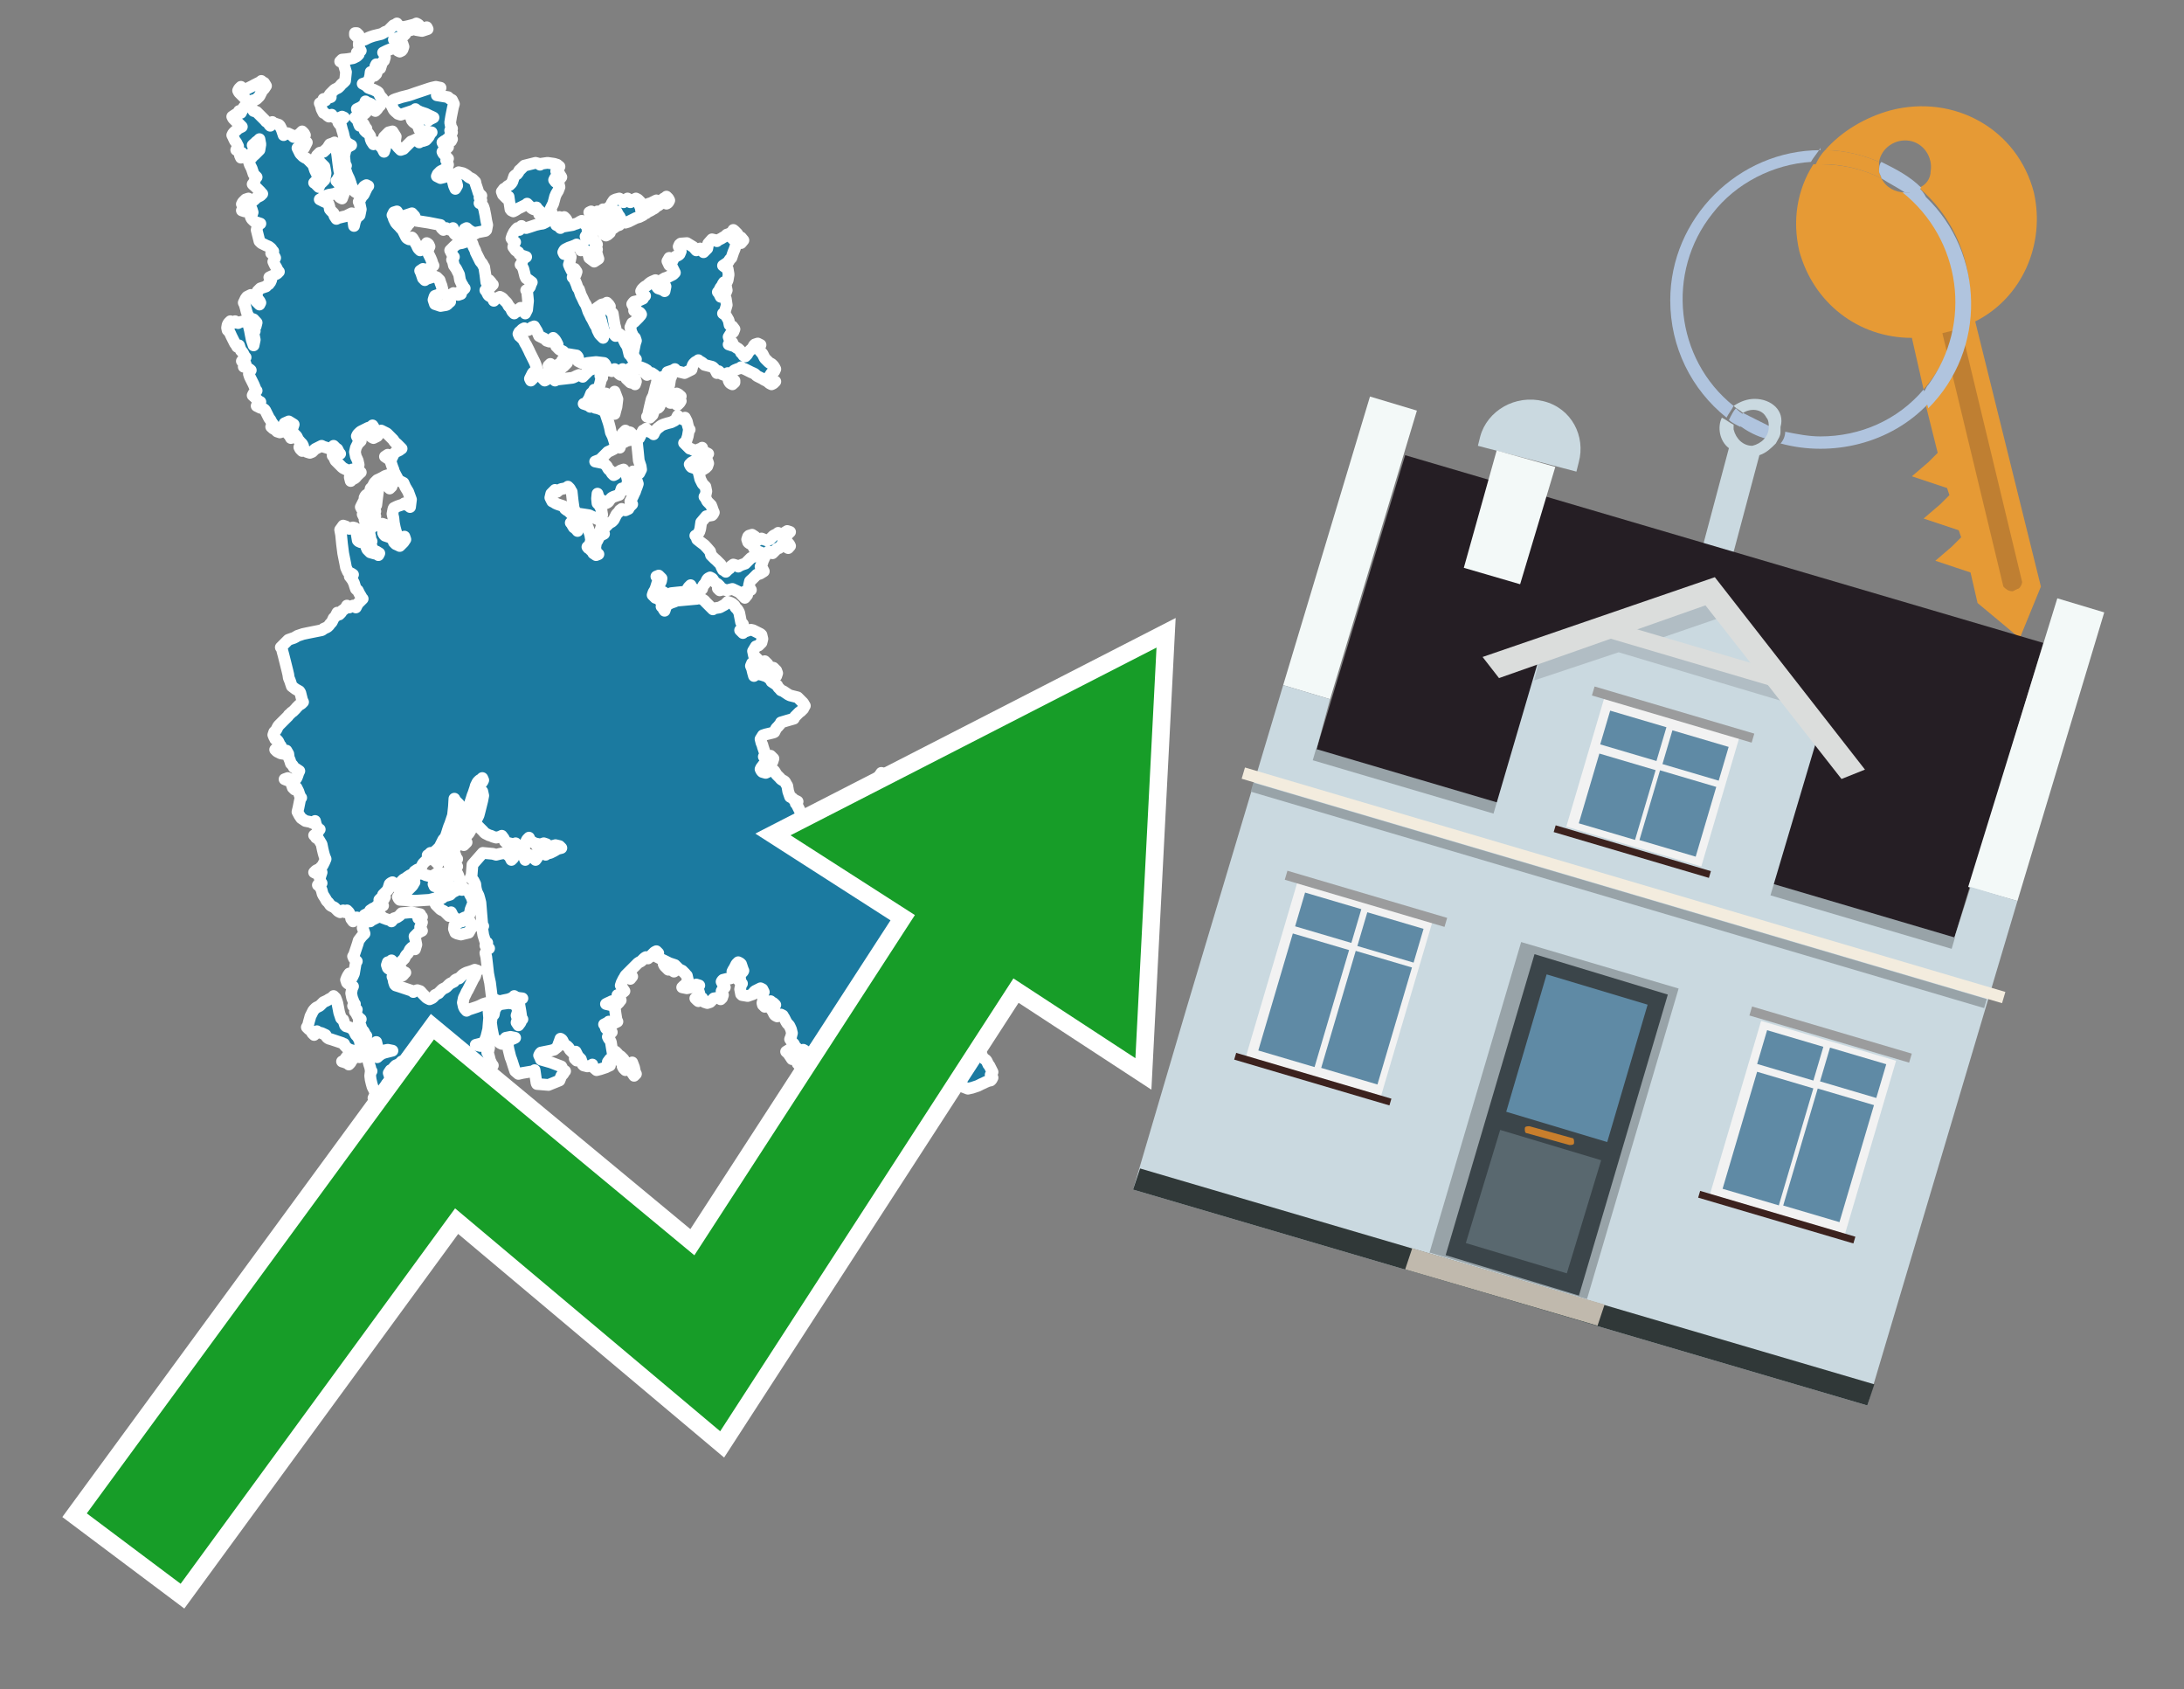
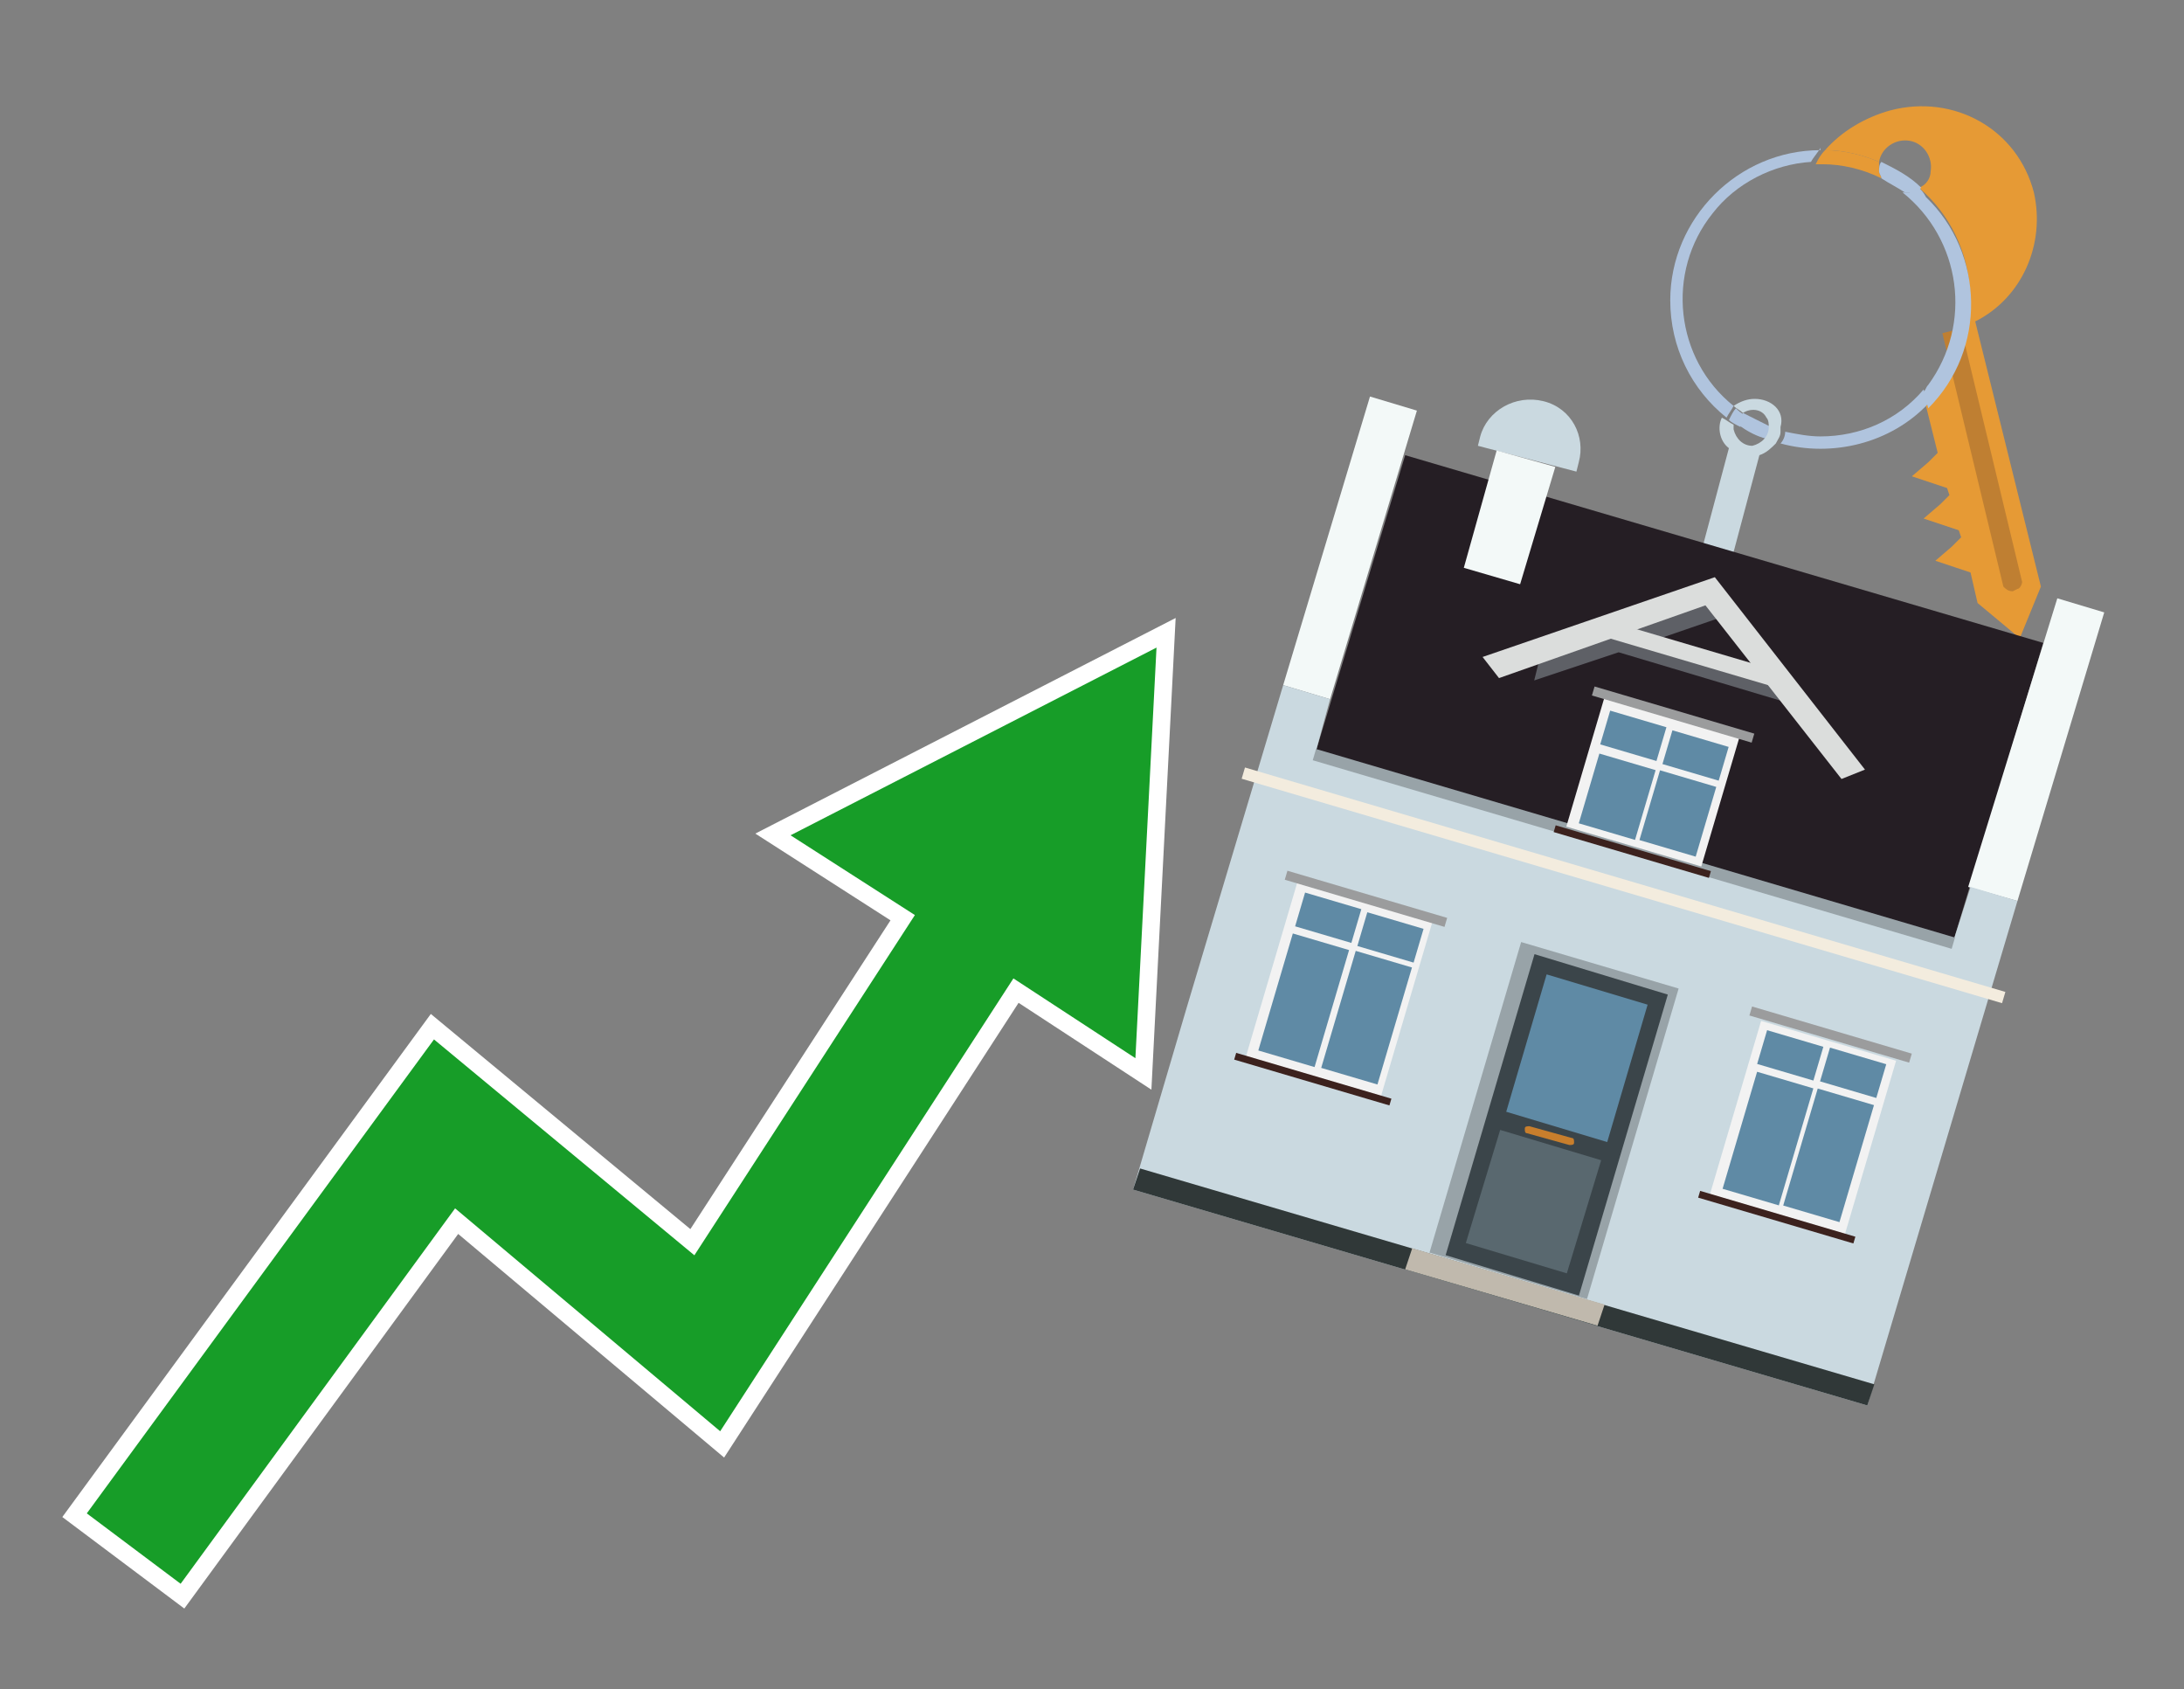
<svg xmlns="http://www.w3.org/2000/svg" version="1.1" id="Text" x="0px" y="0px" width="93.1px" height="72px" viewBox="0 0 93.1 72" style="enable-background:new 0 0 93.1 72;" xml:space="preserve">
  <rect x="0" y="0" width="93.1" height="72" fill="#808080" stroke="none" />
  <style type="text/css">
	.st0{fill:#1B7AA0;stroke:#FFFFFF;stroke-width:0.5;stroke-linejoin:round;}
	.st1{fill:none;stroke:#FFFFFF;stroke-width:1.5;stroke-miterlimit:10;}
	.st2{fill:#179D28;}
	.st3{fill:#E69A35;}
	.st4{fill:#B0C4DE;}
	.st5{fill:#CAD9E0;}
	.st6{fill:#BF7F32;}
	.st7{fill-rule:evenodd;clip-rule:evenodd;fill:#251E24;}
	.st8{fill-rule:evenodd;clip-rule:evenodd;fill:#F3F9F8;}
	.st9{fill-rule:evenodd;clip-rule:evenodd;fill:#CAD9E0;}
	.st10{fill-rule:evenodd;clip-rule:evenodd;fill:#303838;}
	.st11{fill-rule:evenodd;clip-rule:evenodd;fill:#98A3A8;}
	.st12{fill-rule:evenodd;clip-rule:evenodd;fill:#F3ECDE;}
	.st13{fill-rule:evenodd;clip-rule:evenodd;fill:#C0B9AD;}
	.st14{fill:#3B454A;}
	.st15{fill:#5F8AA5;}
	.st16{fill:#59686F;}
	.st17{fill:#C87E2C;}
	.st18{opacity:0.5;fill-rule:evenodd;clip-rule:evenodd;fill:#98A3A8;}
	.st19{fill-rule:evenodd;clip-rule:evenodd;fill:#DBDDDC;}
	.st20{fill-rule:evenodd;clip-rule:evenodd;fill:#F2F2F2;}
	.st21{fill-rule:evenodd;clip-rule:evenodd;fill:#5F8AA5;}
	.st22{fill-rule:evenodd;clip-rule:evenodd;fill:#9B9C9D;}
	.st23{fill-rule:evenodd;clip-rule:evenodd;fill:#3C221E;}
</style>
-   <path class="st0" d="M34.24,50.51L34.31,50.47L34.35,50.43L34.39,50.47L34.43,50.51L34.47,50.64L34.43,50.76L34.39,50.72L34.35,50.68L34.31,50.72L34.26,50.76L34.24,50.8L34.26,50.84L34.31,50.92L34.24,51.0L34.16,50.92L34.12,50.84L34.08,50.8L34.12,50.76L34.16,50.64L34.16,50.51ZM34.31,49.4L34.26,49.48L34.24,49.46L34.2,49.42L34.16,49.3L34.2,49.18L34.24,49.26L34.26,49.34L34.31,49.34ZM39.94,45.41L39.86,45.45L39.78,45.28L39.74,45.14L39.7,45.1L39.82,45.06L39.94,45.1L39.98,45.14L40.02,45.16L40.06,45.2L40.1,45.28L40.02,45.37L39.94,45.37ZM40.22,46.07L40.02,46.05L40.3,46.01L40.57,46.07L40.51,46.16L40.43,46.12L40.43,46.07ZM33.88,45.06L33.84,45.1L33.76,45.14L33.68,45.02L33.6,44.9L33.51,44.82L33.64,44.74L33.76,44.82L33.84,44.9L33.92,44.98L33.92,45.06ZM41.22,45.06L41.05,45.02L41.18,44.98L41.3,44.94L41.34,44.9L41.36,44.86L41.34,44.82L41.3,44.78L41.34,44.74L41.36,44.7L41.44,44.66L41.52,44.7L41.56,44.74L41.6,44.78L41.72,44.82L41.84,44.94L41.89,45.06L41.93,45.1L41.97,45.14L42.01,45.16L42.05,45.2L42.09,45.28L42.13,45.37L42.17,45.41L42.19,45.45L42.23,45.53L42.27,45.61L42.31,45.69L42.27,45.77L42.23,45.81L42.27,45.85L42.31,45.93L42.27,46.01L42.23,46.05L42.13,46.07L42.01,46.12L41.93,46.16L41.84,46.2L41.76,46.24L41.68,46.28L41.56,46.32L41.44,46.36L41.26,46.4L41.05,46.32L41.01,46.24L40.97,46.14L40.81,46.01L40.65,45.97L40.61,45.93L40.57,45.77L40.61,45.61L40.65,45.57L40.61,45.53L40.57,45.49L40.65,45.45L40.73,45.41L40.81,45.37L40.89,45.33L40.97,45.28L41.05,45.24L41.22,45.2L41.36,45.12L41.36,45.06ZM40.37,41.66L40.26,41.54L40.3,41.41L40.34,41.49L40.41,41.58L40.49,41.62L40.49,41.66ZM33.43,22.71L33.56,22.63L33.68,22.67L33.64,22.71L33.6,22.75L33.51,22.79L33.43,22.79ZM32.81,28.81L32.76,28.73L32.72,28.69L32.64,28.64L32.56,28.6L32.52,28.58L32.5,28.54L32.52,28.5L32.56,28.46L32.76,28.42L32.97,28.46L33.01,28.5L33.05,28.54L33.09,28.58L33.13,28.69L33.09,28.81L33.05,28.85L32.93,28.89L32.81,28.89ZM28.77,41.21L28.81,41.25L28.85,41.33L28.73,41.41L28.61,41.33L28.65,41.25L28.69,41.21L28.73,41.17L28.77,41.17ZM28.53,41.21L28.49,41.33L28.45,41.29L28.41,41.25L28.37,41.21L28.33,41.17L28.29,41.09L28.33,41.01L28.37,41.05L28.45,41.09L28.53,41.09ZM28.57,17.17L28.53,17.13L28.49,17.09L28.45,17.05L28.41,17.01L28.37,16.89L28.41,16.77L28.45,16.85L28.49,16.93L28.53,16.97L28.61,17.01L28.69,17.05L28.65,17.09L28.61,17.13L28.61,17.17ZM28.85,17.17L28.81,17.09L28.77,17.01L28.73,16.93L28.69,16.89L28.73,16.85L28.77,16.81L28.85,16.77L28.93,16.81L28.97,16.85L29.02,16.89L28.97,16.93L28.93,16.97L28.97,17.01L29.02,17.09L28.97,17.17L28.93,17.21L28.89,17.25L28.85,17.25ZM28.95,25.32L29.08,25.36L29.04,25.4L29.02,25.44L28.97,25.48L28.93,25.44L28.89,25.4L28.85,25.36L28.85,25.32ZM33.43,22.83L33.47,22.87L33.51,22.99L33.56,23.11L33.6,23.15L33.64,23.19L33.68,23.27L33.6,23.36L33.51,23.31L33.47,23.27L33.43,23.23L33.35,23.19L33.29,23.27L33.21,23.36L33.13,23.38L33.09,23.42L33.05,23.46L33.01,23.5L32.97,23.54L32.93,23.58L32.89,23.54L32.76,23.5L32.64,23.62L32.6,23.74L32.56,23.7L32.52,23.66L32.5,23.62L32.46,23.58L32.42,23.54L32.3,23.5L32.18,23.44L32.14,23.36L32.1,23.27L32.01,23.19L31.93,23.15L31.89,23.11L31.85,22.99L31.89,22.87L31.93,22.83L32.06,22.79L32.18,22.87L32.22,22.95L32.26,22.99L32.3,23.03L32.34,22.99L32.46,22.95L32.56,22.99L32.68,23.03L32.81,22.99L32.85,22.95L32.89,22.91L32.93,22.87L32.97,22.83L33.05,22.79L33.13,22.75L33.17,22.71L33.21,22.75L33.25,22.79L33.29,22.83L33.33,22.87L33.37,22.83L33.39,22.79L33.43,22.79ZM29.81,19.97L29.85,19.87L29.89,19.75L29.93,19.63L29.95,19.67L29.99,19.71L30.03,19.63L30.07,19.54L30.11,19.59L30.15,19.63L30.19,19.75L30.15,19.87L30.11,19.91L30.07,19.95L30.03,19.97L29.97,20.01L29.89,20.05L29.85,20.09L29.81,20.09ZM31.31,16.3L31.22,16.38L31.14,16.34L31.1,16.3L31.06,16.22L31.14,16.14L31.22,16.18L31.26,16.22L31.31,16.22ZM31.59,10.12L31.69,10.24L31.59,10.36L31.47,10.24L31.47,10.12ZM30.82,12.41L30.86,12.25L30.9,12.21L30.94,12.17L30.98,12.37L30.9,12.57L30.82,12.57ZM27.5,8.76L27.58,8.72L27.66,8.68L27.74,8.66L27.82,8.62L27.9,8.58L27.98,8.54L28.06,8.58L28.1,8.62L28.14,8.7L28.06,8.76L27.98,8.8L27.94,8.84L27.9,8.88L27.82,8.92L27.74,8.97L27.66,9.01L27.58,9.05L27.54,9.09L27.5,9.05L27.45,9.01L27.41,8.88L27.41,8.76ZM23.46,15.65L23.38,15.59L23.46,15.51L23.54,15.59L23.54,15.65ZM26.08,16.89L26.2,16.69L26.32,17.01L26.28,17.34L26.24,17.48L26.2,17.64L26.16,17.6L26.12,17.56L26.08,17.52L26.04,17.48L26.0,17.27L26.04,17.09L26.08,17.09ZM25.59,16.77L25.67,16.81L25.71,16.85L25.75,16.81L25.83,16.77L25.91,16.93L25.87,17.09L25.83,17.05L25.79,17.01L25.75,16.97L25.71,16.93L25.67,16.97L25.63,17.01L25.59,16.97L25.55,16.93L25.51,16.85L25.51,16.77ZM26.54,18.75L26.62,18.67L26.7,18.63L26.66,18.59L26.62,18.55L26.58,18.51L26.54,18.47L26.58,18.43L26.62,18.39L26.66,18.35L26.7,18.39L26.87,18.43L27.03,18.59L26.87,18.75L26.7,18.79L26.62,18.84L26.54,18.84ZM28.2,8.54L28.29,8.46L28.37,8.42L28.41,8.38L28.45,8.42L28.49,8.46L28.53,8.54L28.49,8.62L28.45,8.66L28.41,8.68L28.37,8.66L28.29,8.62L28.2,8.62ZM14.63,44.49L14.58,44.45L14.46,44.41L14.34,44.37L14.22,44.33L14.1,44.29L14.02,44.27L13.96,44.23L13.92,44.19L13.88,44.11L13.71,44.03L13.55,43.99L13.51,43.95L13.47,44.03L13.39,44.11L13.31,44.03L13.27,43.95L13.23,43.91L13.17,43.87L13.08,43.78L13.13,43.7L13.17,43.54L13.21,43.4L13.23,43.32L13.27,43.24L13.31,43.16L13.35,43.08L13.39,43.03L13.43,42.99L13.47,42.95L13.55,42.91L13.63,42.87L13.67,42.83L13.71,42.79L13.75,42.75L13.79,42.71L13.88,42.67L13.96,42.63L14.02,42.59L14.1,42.55L14.14,42.53L14.18,42.49L14.22,42.45L14.26,42.49L14.3,42.53L14.34,42.63L14.38,42.75L14.42,42.95L14.46,43.16L14.5,43.28L14.54,43.4L14.58,43.44L14.63,43.46L14.67,43.58L14.71,43.7L14.75,43.74L14.89,43.78L15.05,43.87L15.09,43.95L15.13,44.03L15.17,44.11L15.21,44.15L15.25,44.19L15.29,44.27L15.33,44.33L15.38,44.62L15.42,44.9L15.46,44.98L15.33,45.06L15.21,45.02L15.17,44.98L15.13,45.06L15.05,45.14L14.97,45.22L14.95,45.28L14.91,45.33L14.87,45.37L14.83,45.33L14.71,45.28L14.58,45.24L14.67,45.2L14.75,45.08L14.83,44.98L14.91,44.94L14.95,44.9L14.97,44.86L15.01,44.82L15.05,44.78L14.93,44.74L14.83,44.7L14.79,44.66L14.75,44.62L14.71,44.58L14.67,44.53L14.67,44.49ZM17.12,41.37L17.2,41.41L17.28,41.45L17.24,41.49L17.2,41.54L17.16,41.58L17.12,41.54L17.04,41.49L16.96,41.37L17.0,41.25L17.04,41.29L17.08,41.33L17.12,41.33ZM13.63,37.18L13.59,37.3L13.55,37.26L13.47,37.22L13.39,37.18L13.43,37.14L13.47,37.1L13.55,37.06L13.63,37.06ZM19.19,37.89L19.23,37.93L19.27,37.97L19.14,38.01L19.02,38.05L18.94,38.09L18.86,38.13L18.78,38.17L18.7,38.19L18.66,38.23L18.62,38.27L18.46,38.31L18.31,38.35L17.69,38.39L17.04,38.35L17.0,38.31L16.96,38.23L17.0,38.17L17.04,38.13L17.12,38.09L17.2,38.05L17.28,38.01L17.36,37.97L17.4,37.93L17.44,37.89L17.48,37.85L17.52,37.81L17.56,37.77L17.6,37.72L17.62,37.68L17.67,37.6L17.62,37.52L17.6,37.48L17.62,37.44L17.67,37.4L17.71,37.36L17.75,37.28L17.91,37.22L18.07,37.26L18.15,37.3L18.23,37.32L18.37,37.36L18.54,37.28L18.62,37.22L18.7,37.26L18.74,37.3L18.78,37.26L18.86,37.22L18.94,37.28L18.9,37.36L18.86,37.44L18.74,37.52L18.62,37.56L18.56,37.6L18.48,37.68L18.52,37.77L18.54,37.72L18.66,37.68L18.78,37.77L18.82,37.85L18.86,37.93L18.9,38.01L18.94,37.97L19.02,37.93L19.1,37.89L19.14,37.85L19.19,37.85ZM19.69,39.27L19.81,39.22L19.98,39.18L20.14,39.47L19.98,39.75L19.81,39.79L19.65,39.83L19.49,39.79L19.41,39.75L19.35,39.59L19.37,39.43L19.41,39.39L19.49,39.35L19.57,39.31L19.57,39.27ZM19.53,39.27L19.49,39.22L19.45,39.18L19.41,39.14L19.37,39.1L19.35,39.08L19.31,39.04L19.27,38.96L19.23,38.88L19.19,38.96L19.14,39.04L19.1,39.0L19.06,38.96L19.02,38.92L18.98,38.88L18.94,38.84L18.86,38.8L18.78,38.76L18.74,38.72L18.7,38.68L18.66,38.64L18.62,38.6L18.58,38.56L18.54,38.47L18.62,38.39L18.7,38.35L18.78,38.31L18.86,38.27L18.9,38.23L18.94,38.19L19.06,38.17L19.19,38.13L19.23,38.09L19.27,38.05L19.33,38.01L19.41,37.97L19.49,37.93L19.57,37.89L19.61,37.85L19.65,37.89L19.69,37.93L19.73,37.89L19.77,37.85L19.81,37.89L19.89,37.93L19.98,38.01L20.02,38.09L20.06,38.17L20.1,38.23L20.14,38.35L20.18,38.47L20.22,38.52L20.14,38.56L20.06,38.76L20.02,38.96L19.98,39.0L19.94,39.04L19.89,39.08L19.81,39.1L19.73,39.14L19.65,39.18L19.57,39.22L19.57,39.27ZM19.19,37.77L19.1,37.68L19.02,37.64L19.06,37.6L19.1,37.56L19.06,37.52L19.02,37.38L19.14,37.22L19.27,37.18L19.37,37.14L19.49,37.22L19.53,37.3L19.57,37.42L19.61,37.52L19.65,37.64L19.53,37.77L19.41,37.81L19.31,37.85L19.19,37.85ZM19.77,34.99L19.81,34.95L19.85,34.91L19.89,34.87L19.94,34.83L19.98,34.87L20.02,34.91L20.06,34.95L20.1,34.99L20.14,35.19L20.06,35.39L19.98,35.52L19.89,35.62L19.81,35.6L19.77,35.56L19.73,35.52L19.77,35.48L19.81,35.43L19.77,35.39L19.73,35.35L19.69,35.31L19.65,35.39L19.61,35.48L19.57,35.52L19.61,35.56L19.65,35.6L19.69,35.62L19.73,35.7L19.77,35.78L19.81,35.82L19.85,35.86L19.89,35.9L19.85,35.94L19.81,35.98L19.77,36.02L19.73,35.98L19.69,35.94L19.65,35.9L19.57,35.86L19.49,35.94L19.45,36.02L19.41,35.98L19.37,35.94L19.35,35.9L19.37,35.86L19.41,35.64L19.45,35.39L19.49,35.31L19.53,35.23L19.57,35.19L19.61,35.15L19.65,35.11L19.69,35.07L19.73,35.03L19.73,34.99ZM19.23,37.14L19.19,36.97L19.14,36.81L19.1,36.73L19.02,36.65L18.94,36.61L18.98,36.57L19.02,36.49L19.06,36.43L19.1,36.39L19.19,36.35L19.27,36.31L19.31,36.27L19.35,36.31L19.37,36.35L19.41,36.45L19.45,36.57L19.49,36.61L19.45,36.65L19.41,36.77L19.45,36.89L19.49,36.93L19.37,36.97L19.27,37.06L19.27,37.14ZM18.7,36.69L18.66,36.81L18.62,36.77L18.58,36.73L18.54,36.69L18.52,36.65L18.48,36.61L18.58,36.57L18.7,36.57ZM20.28,38.13L20.26,38.23L20.22,38.19L20.18,38.17L20.14,38.09L20.22,38.01L20.28,38.01ZM19.23,35.23L19.27,35.27L19.31,35.31L19.35,35.45L19.31,35.62L19.27,35.82L19.31,36.02L19.35,36.06L19.37,36.1L19.41,36.14L19.31,36.18L19.19,36.22L19.06,36.27L18.94,36.35L18.9,36.43L18.86,36.45L18.82,36.49L18.78,36.53L18.74,36.57L18.7,36.49L18.74,36.43L18.78,36.35L18.82,36.27L18.86,36.18L18.9,36.1L18.94,36.02L18.98,35.94L19.02,35.86L19.06,35.78L19.1,35.82L19.14,35.86L19.19,35.78L19.14,35.7L19.1,35.66L19.14,35.62L19.19,35.56L19.23,35.48L19.27,35.43L19.23,35.39L19.19,35.31L19.19,35.23ZM12.4,33.33L12.36,33.29L12.23,33.25L12.13,33.21L12.27,33.16L12.44,33.25L12.44,33.33ZM15.29,20.09L15.38,20.13L15.33,20.17L15.29,20.21L15.25,20.25L15.21,20.29L15.17,20.34L15.13,20.38L15.05,20.42L14.97,20.46L14.95,20.5L14.91,20.34L15.05,20.17L15.21,20.13L15.21,20.09ZM12.29,18.47L12.36,18.43L12.44,18.55L12.4,18.67L12.36,18.59L12.31,18.51L12.29,18.51ZM22.02,48.22L21.98,48.06L21.96,47.86L21.98,47.68L22.02,47.64L22.06,47.6L22.1,47.55L22.14,47.51L22.19,47.47L22.23,47.43L22.27,47.39L22.39,47.35L22.51,47.39L22.55,47.43L22.59,47.51L22.55,47.6L22.51,47.64L22.43,47.68L22.35,47.76L22.39,47.82L22.43,47.86L22.47,47.9L22.51,48.06L22.55,48.22L22.59,48.26L22.67,48.3L22.75,48.34L22.83,48.39L22.89,48.43L23.02,48.47L23.14,48.43L23.18,48.39L23.22,48.43L23.26,48.47L23.3,48.51L23.34,48.55L23.38,48.75L23.34,48.93L23.3,49.05L23.18,49.18L23.06,49.22L22.93,49.26L22.83,49.22L22.79,49.18L22.75,49.09L22.79,49.01L22.83,48.93L22.79,48.85L22.75,48.77L22.71,48.69L22.67,48.73L22.55,48.77L22.43,48.85L22.35,48.93L22.27,48.89L22.23,48.85L22.19,48.81L22.1,48.77L22.02,48.81L22.06,48.85L22.1,49.01L22.04,49.18L21.96,49.3L21.84,49.42L21.72,49.46L21.76,49.48L21.8,49.6L21.76,49.72L21.72,49.84L21.76,49.97L21.8,50.13L21.76,50.29L21.72,50.25L21.68,50.21L21.64,50.01L21.52,49.8L21.39,49.84L21.35,49.89L21.31,49.84L21.27,49.8L21.23,49.72L21.35,49.64L21.48,49.6L21.56,49.56L21.64,49.36L21.6,49.18L21.56,49.01L21.52,48.85L21.48,48.57L21.52,48.3L21.56,48.22L21.6,48.14L21.64,48.18L21.68,48.22L21.72,48.26L21.84,48.3L21.96,48.34L21.98,48.39L22.02,48.39ZM24.64,45.12L24.58,45.2L24.5,45.12L24.58,45.06L24.64,45.06ZM26.62,45.37L26.7,45.41L26.75,45.45L26.79,45.41L26.83,45.37L26.87,45.33L26.95,45.28L27.03,45.49L27.07,45.69L27.11,45.77L27.03,45.85L26.95,45.73L26.91,45.61L26.87,45.57L26.79,45.53L26.7,45.57L26.66,45.61L26.62,45.57L26.58,45.53L26.54,45.45L26.54,45.37ZM26.4,44.98L26.46,45.02L26.5,45.06L26.54,45.1L26.58,45.14L26.62,45.22L26.54,45.28L26.46,45.24L26.4,45.2L26.32,45.08L26.32,44.98ZM26.87,41.49L26.95,41.62L26.87,41.72L26.79,41.62L26.79,41.49ZM25.37,17.3L25.33,17.25L25.29,17.21L25.25,17.17L25.2,17.09L25.29,17.01L25.37,17.05L25.41,17.09L25.45,17.21L25.41,17.34L25.37,17.34ZM11.73,31.46L11.69,31.42L11.65,31.32L11.69,31.2L11.73,31.16L11.77,31.12L11.81,31.04L11.85,30.96L11.89,30.91L11.93,30.87L11.97,30.83L12.01,30.79L12.05,30.75L12.09,30.71L12.13,30.67L12.17,30.63L12.21,30.59L12.25,30.55L12.29,30.51L12.31,30.47L12.36,30.43L12.4,30.39L12.44,30.35L12.48,30.33L12.52,30.29L12.56,30.25L12.6,30.21L12.64,30.16L12.68,30.12L12.72,30.08L12.76,30.04L12.84,30.0L12.92,29.92L12.88,29.84L12.84,29.68L12.8,29.52L12.76,29.46L12.6,29.37L12.44,29.25L12.4,29.13L12.36,29.01L12.31,28.89L12.29,28.75L12.25,28.58L12.21,28.42L12.17,28.26L12.13,28.1L12.09,27.94L12.05,27.79L12.01,27.63L11.97,27.59L12.01,27.55L12.05,27.51L12.09,27.47L12.13,27.43L12.17,27.39L12.21,27.35L12.25,27.31L12.29,27.27L12.4,27.23L12.52,27.19L12.6,27.15L12.68,27.1L12.8,27.06L12.92,27.02L13.11,26.98L13.31,26.94L13.51,26.9L13.71,26.86L13.75,26.84L13.79,26.8L13.88,26.76L13.96,26.72L14.0,26.68L14.04,26.64L14.06,26.6L14.1,26.56L14.14,26.52L14.18,26.44L14.22,26.35L14.26,26.31L14.3,26.27L14.34,26.19L14.38,26.11L14.42,26.15L14.46,26.19L14.5,26.15L14.54,26.11L14.58,26.03L14.67,25.97L14.75,25.89L14.79,25.81L14.83,25.85L14.89,25.89L14.97,25.85L15.05,25.81L15.13,25.85L15.17,25.89L15.21,25.81L15.25,25.73L15.29,25.69L15.33,25.65L15.38,25.6L15.42,25.56L15.46,25.52L15.42,25.48L15.38,25.4L15.33,25.32L15.29,25.24L15.25,25.16L15.21,25.14L15.17,25.1L15.13,24.98L15.09,24.85L15.05,24.77L15.01,24.69L14.97,24.65L14.95,24.61L14.91,24.57L14.99,24.53L15.05,24.49L14.99,24.45L14.91,24.41L14.83,24.37L14.75,24.19L14.71,23.98L14.67,23.78L14.63,23.58L14.58,23.19L14.54,22.79L14.5,22.58L14.63,22.4L14.75,22.44L14.79,22.48L14.83,22.5L14.89,22.54L14.97,22.5L15.05,22.48L15.13,22.5L15.17,22.54L15.21,22.79L15.25,23.03L15.29,23.07L15.38,23.11L15.46,23.03L15.5,22.95L15.54,22.91L15.58,22.87L15.62,22.91L15.66,22.95L15.7,23.03L15.66,23.11L15.62,23.15L15.66,23.19L15.7,23.23L15.66,23.27L15.62,23.33L15.66,23.42L15.7,23.46L15.74,23.5L15.78,23.54L15.92,23.58L16.08,23.62L16.13,23.66L16.17,23.58L16.04,23.5L15.92,23.46L15.88,23.42L15.84,23.29L15.8,23.19L15.78,23.15L15.8,23.11L15.84,23.07L15.8,23.03L15.78,22.87L15.74,22.71L15.7,22.67L15.74,22.63L15.78,22.58L15.8,22.54L15.84,22.5L15.8,22.48L15.78,22.44L15.74,22.4L15.7,22.48L15.62,22.54L15.54,22.44L15.58,22.32L15.62,22.28L15.58,22.24L15.54,22.16L15.58,22.08L15.62,22.0L15.58,21.92L15.54,21.96L15.5,22.0L15.46,21.92L15.5,21.84L15.54,21.79L15.5,21.75L15.46,21.73L15.42,21.69L15.38,21.61L15.42,21.53L15.46,21.45L15.5,21.37L15.54,21.41L15.58,21.45L15.62,21.49L15.66,21.53L15.7,21.57L15.74,21.61L15.78,21.53L15.8,21.45L15.84,21.37L15.8,21.29L15.78,21.33L15.7,21.37L15.62,21.33L15.58,21.29L15.54,21.21L15.58,21.13L15.62,21.09L15.78,21.04L15.92,21.0L15.84,20.96L15.78,20.9L15.8,20.82L15.84,20.78L15.88,20.74L15.92,20.66L15.96,20.58L16.0,20.54L16.04,20.5L16.08,20.46L16.17,20.42L16.25,20.38L16.33,20.34L16.41,20.29L16.53,20.25L16.65,20.38L16.69,20.5L16.73,20.62L16.69,20.74L16.65,20.78L16.61,20.82L16.57,20.78L16.53,20.74L16.49,20.7L16.37,20.66L16.25,20.7L16.21,20.74L16.17,20.78L16.13,20.82L16.08,21.19L16.04,21.53L16.0,21.57L15.96,21.61L15.92,21.65L15.8,21.69L15.7,21.73L15.74,21.75L15.78,21.79L15.8,21.84L15.84,21.79L15.92,21.75L16.0,21.79L15.96,21.84L15.92,21.88L15.96,21.92L16.0,22.0L15.96,22.08L15.92,22.12L15.96,22.16L16.0,22.28L16.08,22.4L16.17,22.36L16.29,22.32L16.41,22.36L16.45,22.4L16.49,22.48L16.45,22.54L16.41,22.58L16.37,22.63L16.33,22.71L16.37,22.79L16.41,22.83L16.53,22.87L16.65,22.91L16.69,22.95L16.73,22.99L16.77,23.03L16.79,23.11L16.87,23.19L16.96,23.23L17.04,23.27L17.12,23.19L17.2,23.11L17.28,22.99L17.24,22.87L17.2,22.95L17.16,23.03L17.12,22.99L17.08,22.95L17.04,22.91L17.0,22.87L16.96,22.83L16.92,22.79L16.87,22.63L16.83,22.48L16.79,22.28L16.77,22.08L16.73,21.9L16.77,21.69L16.79,21.65L16.87,21.61L16.96,21.57L17.08,21.53L17.2,21.49L17.24,21.45L17.28,21.49L17.36,21.53L17.44,21.57L17.48,21.61L17.52,21.29L17.4,20.96L17.28,20.76L17.2,20.58L17.12,20.54L17.04,20.5L16.96,20.42L16.92,20.34L16.87,20.25L16.83,20.17L16.79,20.09L16.77,20.01L16.73,19.91L16.69,19.79L16.65,19.67L16.69,19.54L16.73,19.46L16.77,19.38L16.79,19.34L16.83,19.3L16.87,19.26L16.96,19.22L17.04,19.18L17.08,19.14L17.12,19.12L17.08,19.08L17.04,19.04L17.0,19.0L16.96,18.96L16.92,18.92L16.87,18.88L16.83,18.84L16.79,18.79L16.77,18.75L16.73,18.71L16.69,18.67L16.65,18.63L16.61,18.59L16.57,18.55L16.53,18.51L16.49,18.47L16.41,18.43L16.33,18.39L16.25,18.35L16.17,18.47L16.08,18.59L16.0,18.63L15.92,18.67L15.84,18.63L15.8,18.59L15.78,18.55L15.7,18.51L15.62,18.43L15.7,18.35L15.78,18.31L15.84,18.27L15.92,18.19L15.88,18.13L15.84,18.17L15.78,18.21L15.7,18.23L15.62,18.27L15.54,18.31L15.46,18.35L15.38,18.39L15.33,18.43L15.29,18.47L15.25,18.51L15.21,18.59L15.25,18.67L15.29,18.71L15.33,18.75L15.38,18.79L15.33,18.84L15.29,18.88L15.25,18.92L15.21,19.0L15.17,19.08L15.13,19.26L15.17,19.46L15.21,19.54L15.25,19.63L15.29,19.81L15.25,20.01L15.21,20.05L15.17,20.09L15.13,20.05L15.01,20.01L14.91,20.05L14.87,20.09L14.83,20.05L14.75,20.01L14.67,19.97L14.63,19.95L14.58,19.91L14.54,19.87L14.5,19.83L14.46,19.79L14.42,19.75L14.38,19.71L14.34,19.67L14.3,19.63L14.26,19.54L14.22,19.46L14.18,19.42L14.34,19.38L14.5,19.34L14.46,19.3L14.42,19.22L14.38,19.14L14.34,19.12L14.3,19.08L14.26,19.04L14.22,19.0L14.18,19.04L14.14,19.08L14.1,19.12L14.06,19.14L14.04,19.12L13.92,19.08L13.79,19.04L13.71,19.0L13.63,19.04L13.55,19.08L13.47,19.12L13.43,19.14L13.39,19.18L13.35,19.22L13.31,19.26L13.21,19.3L13.08,19.26L13.04,19.22L13.0,19.18L12.96,19.14L12.92,19.18L12.88,19.22L12.84,19.18L12.8,19.14L12.76,19.06L12.8,19.0L12.84,19.04L12.88,19.08L12.92,19.0L12.88,18.92L12.84,18.88L12.8,18.84L12.76,18.79L12.72,18.75L12.68,18.67L12.64,18.59L12.6,18.55L12.56,18.51L12.52,18.47L12.48,18.43L12.44,18.31L12.48,18.21L12.52,18.09L12.31,17.96L12.13,18.04L12.09,18.13L12.05,18.19L12.01,18.27L11.97,18.31L12.01,18.35L12.05,18.39L11.93,18.43L11.81,18.39L11.77,18.35L11.73,18.31L11.65,18.27L11.56,18.19L11.61,18.13L11.65,18.09L11.61,18.04L11.56,17.96L11.52,17.88L11.48,17.84L11.46,17.8L11.42,17.72L11.38,17.64L11.34,17.56L11.3,17.48L11.26,17.44L11.18,17.4L11.1,17.38L11.02,17.34L10.94,17.3L10.98,17.25L11.02,17.21L11.06,17.17L11.1,17.13L11.02,17.09L10.94,17.01L10.86,16.93L10.77,16.85L10.81,16.77L10.86,16.73L10.9,16.69L10.94,16.65L10.9,16.61L10.86,16.5L10.81,16.38L10.77,16.3L10.73,16.22L10.69,16.14L10.65,16.06L10.61,15.94L10.65,15.82L10.69,15.78L10.63,15.73L10.55,15.69L10.47,15.65L10.39,15.63L10.43,15.59L10.47,15.51L10.39,15.43L10.31,15.39L10.35,15.35L10.39,15.31L10.43,15.27L10.47,15.23L10.43,15.19L10.39,15.11L10.35,15.03L10.31,14.98L10.27,14.94L10.23,14.84L10.19,14.72L10.15,14.76L10.11,14.78L10.07,14.7L10.02,14.64L9.98,14.56L9.94,14.48L9.9,14.4L9.86,14.32L9.82,14.23L9.78,14.15L9.74,14.11L9.7,14.07L9.68,13.97L9.7,13.85L9.74,13.77L9.82,13.69L9.9,13.73L9.94,13.77L9.98,13.73L10.02,13.69L10.07,13.73L10.15,13.77L10.23,13.73L10.39,13.69L10.55,13.73L10.59,13.77L10.61,13.91L10.65,14.07L10.69,14.28L10.73,14.48L10.77,14.6L10.81,14.72L10.86,14.48L10.81,14.23L10.77,14.19L10.81,14.15L10.86,14.11L10.81,14.07L10.77,14.03L10.81,13.99L10.86,13.95L10.9,13.91L10.94,13.75L10.81,13.61L10.69,13.57L10.63,13.53L10.55,13.4L10.51,13.28L10.47,13.12L10.43,12.98L10.39,12.9L10.43,12.82L10.47,12.73L10.53,12.65L10.61,12.61L10.69,12.57L10.77,12.61L10.81,12.65L10.86,12.73L10.9,12.82L10.94,12.86L10.98,12.9L11.02,12.94L11.06,12.98L11.1,12.9L11.06,12.82L11.02,12.78L10.98,12.73L10.94,12.57L10.98,12.41L11.02,12.37L11.06,12.33L11.1,12.29L11.22,12.25L11.34,12.21L11.38,12.17L11.42,12.13L11.46,12.11L11.48,12.07L11.52,12.03L11.56,11.94L11.52,11.86L11.48,11.82L11.56,11.78L11.65,11.74L11.73,11.7L11.81,11.66L11.85,11.62L11.89,11.58L11.85,11.54L11.81,11.46L11.77,11.38L11.73,11.32L11.69,11.24L11.65,11.15L11.69,11.07L11.73,10.99L11.69,10.91L11.65,10.87L11.61,10.83L11.56,10.79L11.61,10.75L11.65,10.71L11.61,10.67L11.56,10.59L11.46,10.51L11.34,10.46L11.26,10.42L11.18,10.38L11.14,10.36L11.1,10.32L11.06,10.28L11.02,10.12L10.98,9.96L10.94,9.8L10.98,9.63L11.02,9.59L11.06,9.55L11.1,9.53L10.98,9.49L10.86,9.45L10.81,9.41L10.77,9.37L10.73,9.33L10.69,9.25L10.73,9.17L10.77,9.05L10.73,8.92L10.69,8.88L10.65,8.84L10.61,8.88L10.59,8.92L10.55,8.97L10.43,9.01L10.31,8.97L10.35,8.92L10.39,8.84L10.35,8.76L10.31,8.7L10.35,8.62L10.39,8.58L10.43,8.54L10.47,8.5L10.59,8.46L10.69,8.54L10.73,8.62L10.77,8.58L10.81,8.54L10.86,8.5L10.9,8.46L10.94,8.42L11.02,8.38L11.1,8.34L11.14,8.3L11.18,8.26L11.14,8.22L11.1,8.17L11.06,8.13L11.02,8.09L10.98,8.05L10.94,8.01L10.9,7.97L10.86,7.93L10.81,7.89L10.77,7.85L10.81,7.81L10.86,7.69L10.9,7.59L10.94,7.55L10.9,7.51L10.86,7.47L10.81,7.42L10.77,7.3L10.73,7.18L10.69,7.1L10.65,7.02L10.61,6.9L10.65,6.8L10.69,6.76L10.73,6.72L10.77,6.67L10.81,6.63L10.86,6.59L10.9,6.55L10.94,6.51L10.98,6.47L11.02,6.43L11.06,6.39L11.1,6.15L11.06,5.93L11.02,5.97L10.98,6.01L10.94,6.03L10.9,6.07L10.86,6.11L10.81,6.15L10.77,6.19L10.81,6.23L10.86,6.31L10.81,6.39L10.77,6.47L10.73,6.55L10.69,6.59L10.49,6.63L10.31,6.67L10.27,6.72L10.23,6.63L10.27,6.55L10.31,6.51L10.19,6.47L10.07,6.39L10.11,6.31L10.15,6.23L10.11,6.15L10.07,6.07L10.02,6.01L9.98,5.93L9.94,5.84L9.9,5.76L9.94,5.68L9.98,5.64L10.02,5.6L10.07,5.56L10.11,5.52L10.15,5.48L10.23,5.44L10.31,5.4L10.27,5.36L10.23,5.32L10.19,5.28L10.15,5.24L10.11,5.2L10.07,5.18L10.02,5.13L9.98,5.09L9.94,5.05L9.9,4.97L10.02,4.89L10.15,4.81L10.19,4.73L10.23,4.77L10.27,4.81L10.31,4.73L10.35,4.65L10.39,4.57L10.47,4.49L10.55,4.45L10.59,4.4L10.61,4.36L10.59,4.32L10.55,4.28L10.51,4.26L10.47,4.22L10.43,4.18L10.39,4.14L10.35,4.1L10.31,4.06L10.27,4.02L10.23,3.98L10.19,3.94L10.15,3.86L10.19,3.78L10.23,3.74L10.27,3.7L10.31,3.74L10.35,3.78L10.39,3.82L10.43,3.86L10.47,3.82L10.53,3.78L10.61,3.74L10.69,3.7L10.77,3.66L10.86,3.61L10.94,3.57L11.02,3.53L11.1,3.49L11.14,3.45L11.18,3.49L11.26,3.53L11.34,3.66L11.26,3.78L11.18,3.86L11.14,3.94L11.1,4.02L11.06,4.1L11.02,4.14L10.98,4.18L10.94,4.22L10.86,4.26L10.77,4.28L10.73,4.32L10.69,4.53L10.81,4.73L10.94,4.77L10.98,4.81L11.02,4.85L11.06,4.89L11.1,4.93L11.14,4.97L11.18,5.01L11.22,5.05L11.26,5.09L11.3,5.13L11.34,5.18L11.38,5.2L11.42,5.24L11.46,5.28L11.48,5.32L11.52,5.36L11.56,5.28L11.61,5.2L11.65,5.24L11.77,5.28L11.89,5.32L11.93,5.36L11.97,5.44L12.01,5.52L12.05,5.64L12.09,5.76L12.13,5.72L12.27,5.68L12.44,5.76L12.52,5.84L12.6,5.8L12.68,5.76L12.76,5.72L12.8,5.68L12.84,5.64L12.88,5.6L12.92,5.64L12.96,5.68L13.0,5.76L12.96,5.84L12.92,5.93L13.0,6.01L13.08,6.07L13.04,6.15L13.0,6.23L12.96,6.31L12.92,6.27L12.8,6.23L12.68,6.31L12.72,6.39L12.76,6.47L12.8,6.55L12.84,6.59L12.88,6.63L12.92,6.67L13.0,6.72L13.08,6.76L13.13,6.8L13.17,6.84L13.21,6.88L13.23,6.9L13.27,6.94L13.31,6.98L13.35,7.02L13.39,7.14L13.43,7.26L13.47,7.34L13.51,7.42L13.55,7.55L13.51,7.67L13.47,7.71L13.43,7.75L13.39,7.79L13.43,7.81L13.47,7.85L13.51,7.89L13.55,7.93L13.59,7.97L13.63,7.89L13.67,7.81L13.71,7.79L13.75,7.75L13.79,7.71L13.83,7.67L13.88,7.38L13.83,7.1L13.79,7.06L13.75,7.02L13.71,6.98L13.67,6.94L13.63,6.9L13.59,6.88L13.55,6.84L13.51,6.8L13.47,6.72L13.51,6.63L13.55,6.59L13.59,6.55L13.63,6.51L13.79,6.47L13.96,6.31L14.06,6.15L14.18,6.11L14.26,6.07L14.34,6.35L14.38,6.63L14.42,6.96L14.46,7.26L14.5,7.38L14.46,7.51L14.42,7.59L14.38,7.67L14.34,7.71L14.38,7.75L14.42,7.79L14.46,7.81L14.5,7.89L14.58,7.97L14.67,8.22L14.58,8.46L14.5,8.42L14.46,8.38L14.42,8.3L14.34,8.22L14.26,8.26L14.02,8.3L13.79,8.38L13.71,8.46L13.63,8.5L13.71,8.54L13.79,8.58L13.88,8.62L13.96,8.66L14.0,8.68L14.04,8.8L14.06,8.92L14.1,8.97L14.14,9.01L14.18,9.05L14.22,9.09L14.26,9.21L14.34,9.33L14.42,9.29L14.58,9.25L14.75,9.21L14.83,9.17L14.91,9.13L14.99,9.09L15.05,9.35L15.09,9.63L15.13,9.45L15.21,9.25L15.29,9.21L15.33,9.17L15.38,8.92L15.33,8.68L15.29,8.6L15.33,8.54L15.38,8.46L15.42,8.38L15.46,8.34L15.5,8.3L15.54,8.22L15.58,8.13L15.62,8.05L15.66,7.97L15.7,7.93L15.62,7.89L15.54,7.93L15.5,7.97L15.46,8.05L15.38,8.13L15.29,8.17L15.21,8.22L15.13,8.17L15.09,8.13L15.05,8.05L15.01,7.97L14.97,7.89L14.95,7.81L14.91,7.69L14.87,7.59L14.83,7.51L14.79,7.42L14.75,7.3L14.71,7.18L14.67,7.14L14.71,7.1L14.75,7.06L14.71,7.02L14.67,6.65L14.75,6.31L14.83,6.27L14.89,6.23L14.97,6.19L14.89,6.15L14.83,6.11L14.75,6.07L14.67,5.86L14.63,5.68L14.58,5.52L14.54,5.36L14.5,5.32L14.46,5.28L14.42,5.22L14.5,5.13L14.58,5.09L14.63,5.05L14.67,5.01L14.58,4.97L14.5,5.01L14.34,5.05L14.18,4.97L14.14,4.89L14.1,4.93L14.02,4.97L13.96,4.93L13.92,4.89L13.88,4.85L13.79,4.81L13.71,4.65L13.67,4.49L13.63,4.4L13.75,4.32L13.88,4.28L13.83,4.26L13.79,4.22L13.96,4.18L14.1,4.14L14.06,4.1L14.04,4.06L14.06,4.02L14.1,3.98L14.14,3.94L14.18,3.9L14.22,3.86L14.26,3.82L14.34,3.78L14.42,3.74L14.46,3.7L14.5,3.66L14.54,3.61L14.58,3.57L14.63,3.53L14.67,3.49L14.71,3.45L14.75,3.07L14.63,2.66L14.5,2.62L14.54,2.58L14.58,2.54L14.81,2.52L15.05,2.48L15.13,2.44L15.21,2.4L15.25,2.36L15.29,2.32L15.25,2.28L15.21,2.24L15.29,2.2L15.38,2.16L15.33,2.11L15.29,1.89L15.33,1.65L15.38,1.69L15.46,1.71L15.54,1.69L15.62,1.65L15.7,1.61L15.8,1.57L15.92,1.53L16.08,1.49L16.25,1.45L16.33,1.41L16.41,1.36L16.53,1.32L16.65,1.2L16.77,1.08L16.87,1.04L16.92,1.0L16.96,1.08L17.16,1.16L17.36,1.12L17.52,1.08L17.67,1.04L17.75,1.0L17.83,1.04L17.87,1.08L17.91,1.16L18.03,1.24L18.15,1.2L18.19,1.16L18.23,1.24L17.99,1.32L17.75,1.28L17.65,1.24L17.52,1.28L17.36,1.32L17.2,1.36L17.24,1.41L17.28,1.45L17.24,1.49L17.2,1.53L17.08,1.57L16.96,1.61L16.87,1.65L16.79,1.69L16.83,1.71L16.87,1.79L16.92,1.87L16.96,1.91L16.92,1.95L16.87,1.99L16.79,2.03L16.73,2.07L16.61,2.11L16.49,2.16L16.41,2.2L16.33,2.24L16.37,2.28L16.41,2.44L16.37,2.58L16.33,2.62L16.29,2.66L16.25,2.78L16.21,2.91L16.17,2.86L16.13,2.82L16.08,2.78L16.04,2.74L16.0,2.82L16.04,2.91L16.08,3.03L16.04,3.15L16.0,3.19L15.96,3.23L15.92,3.19L15.88,3.15L15.84,3.11L15.8,3.07L15.78,3.23L15.74,3.39L15.7,3.47L15.58,3.53L15.46,3.57L15.54,3.61L15.62,3.66L15.66,3.7L15.7,3.74L15.8,3.78L15.92,3.82L16.0,3.86L16.08,3.9L16.13,3.94L16.17,4.02L16.21,4.1L16.25,4.14L16.29,4.18L16.33,4.24L16.29,4.32L16.25,4.4L16.21,4.49L16.17,4.53L16.13,4.57L16.08,4.65L16.0,4.73L15.92,4.61L15.88,4.49L15.84,4.45L15.74,4.4L15.62,4.36L15.58,4.32L15.54,4.45L15.38,4.57L15.21,4.65L15.25,4.73L15.29,4.69L15.38,4.65L15.46,4.69L15.54,4.73L15.62,4.77L15.58,4.81L15.54,4.85L15.46,4.89L15.38,4.93L15.25,4.97L15.13,5.01L15.17,5.05L15.21,5.09L15.25,5.13L15.29,5.26L15.33,5.36L15.38,5.28L15.42,5.2L15.46,5.24L15.5,5.28L15.54,5.36L15.58,5.44L15.62,5.48L15.58,5.52L15.54,5.56L15.58,5.6L15.62,5.64L15.7,5.68L15.78,5.8L15.8,5.93L15.84,6.03L15.92,6.15L16.0,6.11L16.08,6.07L16.17,6.15L16.21,6.23L16.25,6.27L16.29,6.31L16.33,6.39L16.37,6.47L16.41,6.35L16.37,6.23L16.33,6.03L16.37,5.84L16.41,5.8L16.45,5.76L16.49,5.72L16.53,5.68L16.57,5.64L16.73,5.6L16.87,5.82L16.83,6.07L16.79,6.11L16.87,6.15L16.96,6.27L17.08,6.39L17.2,6.35L17.24,6.31L17.28,6.27L17.32,6.23L17.36,6.19L17.4,6.15L17.44,6.11L17.48,6.07L17.52,6.03L17.58,6.01L17.67,5.97L17.75,5.93L17.83,6.01L17.87,6.07L17.91,6.03L18.03,6.01L18.15,5.97L18.19,5.93L18.23,5.88L18.27,5.84L18.31,5.76L18.35,5.68L18.4,5.64L18.15,5.6L17.91,5.56L17.87,5.52L17.83,5.4L17.75,5.28L17.67,5.24L17.62,5.2L17.6,5.18L17.56,5.13L17.52,5.01L17.69,4.89L17.83,4.93L17.87,4.97L17.91,5.01L18.07,5.05L18.23,5.09L18.27,5.13L18.31,5.09L18.4,5.05L18.48,5.01L18.4,4.97L18.31,4.93L18.23,4.89L18.15,4.85L18.03,4.81L17.91,4.77L17.83,4.73L17.75,4.69L17.71,4.65L17.67,4.69L17.56,4.73L17.44,4.77L17.32,4.81L17.2,4.85L17.08,4.89L16.96,4.85L16.92,4.81L16.87,4.77L16.83,4.73L16.79,4.69L16.77,4.65L16.73,4.57L16.69,4.49L16.65,4.36L16.77,4.26L16.87,4.22L17.0,4.18L17.12,4.14L17.28,4.1L17.44,4.06L17.56,4.02L17.67,3.98L17.79,3.94L17.91,3.9L18.03,3.86L18.15,3.82L18.27,3.78L18.4,3.74L18.58,3.7L18.78,3.74L18.74,3.78L18.7,3.9L18.66,4.02L18.62,4.06L18.86,4.1L19.1,4.14L19.14,4.18L19.19,4.22L19.27,4.26L19.35,4.43L19.31,4.57L19.27,4.77L19.23,4.97L19.19,5.22L19.23,5.44L19.27,5.48L19.23,5.52L19.19,5.56L19.23,5.6L19.27,5.64L19.23,5.68L19.19,5.76L19.23,5.84L19.27,5.93L19.23,6.01L19.19,6.03L19.14,6.07L19.1,6.01L19.06,5.93L19.02,5.97L18.94,6.01L18.86,6.07L18.9,6.15L18.94,6.19L19.02,6.23L19.1,6.27L19.06,6.31L19.02,6.35L18.94,6.39L18.86,6.47L18.9,6.55L18.94,6.59L18.98,6.63L19.02,6.67L19.06,6.72L19.1,6.76L19.06,6.8L19.02,6.84L19.06,6.88L19.1,7.02L19.02,7.18L18.94,7.22L18.86,7.26L18.78,7.3L18.74,7.34L18.7,7.38L18.66,7.42L18.62,7.51L18.78,7.59L18.94,7.55L18.98,7.51L19.02,7.38L19.06,7.26L19.1,7.3L19.14,7.34L19.19,7.42L19.23,7.51L19.27,7.63L19.31,7.75L19.35,7.91L19.41,8.05L19.49,7.91L19.45,7.75L19.41,7.67L19.37,7.59L19.35,7.47L19.55,7.34L19.73,7.38L19.81,7.42L19.89,7.47L19.94,7.51L19.98,7.55L20.06,7.59L20.14,7.63L20.18,7.67L20.22,7.71L20.26,7.75L20.28,7.85L20.32,7.97L20.36,8.09L20.4,8.22L20.44,8.26L20.48,8.3L20.52,8.34L20.48,8.38L20.44,8.42L20.48,8.46L20.52,8.54L20.48,8.62L20.44,8.66L20.52,8.68L20.6,8.8L20.64,8.92L20.69,9.17L20.73,9.41L20.77,9.59L20.73,9.8L20.69,9.84L20.48,9.88L20.28,9.92L20.26,9.96L20.22,9.92L20.1,9.88L19.98,9.8L19.89,9.72L19.81,9.76L19.85,9.8L19.89,9.84L19.85,9.88L19.81,9.92L19.69,9.96L19.57,10.0L19.49,10.04L19.41,10.0L19.37,9.96L19.35,9.84L19.31,9.72L19.27,9.76L19.19,9.8L19.1,9.76L19.02,9.72L18.94,9.76L18.9,9.8L18.86,9.76L18.82,9.72L18.78,9.59L18.27,9.49L17.75,9.41L17.71,9.33L17.67,9.21L17.56,9.09L17.44,9.13L17.32,9.17L17.2,9.21L17.16,9.25L17.12,9.33L17.08,9.41L17.04,9.21L16.92,9.01L16.79,9.05L16.77,9.09L16.73,9.17L16.77,9.25L16.79,9.33L16.83,9.41L16.87,9.49L16.92,9.55L16.96,9.59L17.0,9.63L17.04,9.67L17.08,9.72L17.12,9.76L17.16,9.8L17.2,9.88L17.24,9.96L17.28,10.04L17.32,10.12L17.36,10.16L17.44,10.2L17.52,10.16L17.56,10.12L17.6,10.16L17.62,10.2L17.67,10.28L17.71,10.36L17.75,10.42L17.79,10.51L17.83,10.59L17.91,10.67L17.99,10.63L18.03,10.59L18.07,10.55L18.11,10.51L18.15,10.42L18.19,10.36L18.23,10.38L18.27,10.42L18.31,10.51L18.27,10.59L18.23,10.71L18.27,10.83L18.31,10.91L18.35,10.99L18.4,11.11L18.44,11.24L18.48,11.32L18.4,11.38L18.31,11.42L18.27,11.46L18.23,11.5L18.19,11.54L18.15,11.5L18.03,11.46L17.91,11.54L17.95,11.62L17.99,11.74L18.03,11.86L18.07,11.9L18.11,11.94L18.15,11.9L18.27,11.86L18.4,11.82L18.52,11.78L18.62,11.82L18.66,11.86L18.7,11.9L18.74,11.94L18.78,12.07L18.82,12.17L18.86,12.33L18.82,12.49L18.78,12.53L18.66,12.57L18.54,12.61L18.52,12.65L18.48,12.78L18.52,12.9L18.54,12.96L18.78,13.04L19.02,13.0L19.06,12.98L19.1,12.94L19.14,12.9L19.19,12.86L19.14,12.82L19.1,12.69L19.19,12.57L19.27,12.53L19.33,12.49L19.41,12.53L19.53,12.57L19.65,12.53L19.61,12.49L19.57,12.45L19.65,12.41L19.73,12.37L19.77,12.33L19.81,12.29L19.77,12.25L19.73,12.17L19.69,12.11L19.65,12.03L19.61,11.94L19.57,11.7L19.45,11.46L19.35,11.32L19.31,11.15L19.27,11.07L19.31,10.99L19.35,10.95L19.31,10.91L19.27,10.83L19.23,10.75L19.19,10.67L19.27,10.59L19.35,10.51L19.45,10.42L19.57,10.38L19.69,10.36L19.81,10.32L19.98,10.28L20.14,10.38L20.18,10.51L20.22,10.59L20.26,10.67L20.28,10.75L20.32,10.83L20.36,10.91L20.4,10.99L20.44,11.07L20.48,11.15L20.52,11.19L20.56,11.24L20.6,11.32L20.64,11.38L20.69,11.7L20.73,12.03L20.77,11.99L20.85,11.94L20.93,12.03L20.97,12.11L21.01,12.13L20.97,12.17L20.93,12.21L20.89,12.25L20.85,12.29L20.77,12.33L20.69,12.37L20.73,12.41L20.77,12.49L20.81,12.57L20.85,12.61L20.93,12.65L21.01,12.73L21.05,12.82L21.09,12.78L21.15,12.73L21.23,12.69L21.31,12.65L21.39,12.69L21.44,12.73L21.48,12.78L21.52,12.82L21.56,12.86L21.6,12.9L21.64,12.96L21.68,13.04L21.72,13.08L21.76,13.12L21.8,13.2L21.84,13.28L21.88,13.32L21.92,13.36L21.96,13.32L22.04,13.28L22.1,13.2L22.19,13.12L22.27,13.16L22.31,13.2L22.35,13.28L22.39,13.36L22.43,13.28L22.47,13.2L22.51,12.82L22.47,12.41L22.43,12.37L22.51,12.33L22.59,12.23L22.63,12.11L22.67,12.03L22.55,11.94L22.43,11.86L22.39,11.78L22.35,11.62L22.31,11.46L22.27,11.38L22.23,11.3L22.19,11.28L22.23,11.24L22.27,11.11L22.35,10.99L22.43,10.95L22.31,10.91L22.19,10.87L22.14,10.83L22.1,10.75L21.98,10.67L21.88,10.53L21.92,10.36L21.96,10.32L21.88,10.28L21.8,10.16L21.84,10.04L21.88,9.96L21.92,9.88L21.96,9.84L21.98,9.8L22.02,9.76L22.06,9.72L22.1,9.76L22.14,9.8L22.19,9.72L22.23,9.63L22.27,9.67L22.43,9.72L22.59,9.67L22.71,9.63L22.83,9.59L23.0,9.55L23.14,9.53L23.22,9.49L23.3,9.45L23.26,9.41L23.22,9.37L23.18,9.33L23.14,9.29L23.1,9.25L23.06,9.21L23.02,9.17L22.98,9.13L23.02,9.09L23.06,9.05L23.02,9.01L22.98,8.97L22.93,8.92L22.89,8.88L22.87,8.84L22.83,8.88L22.75,8.92L22.67,8.88L22.63,8.84L22.59,8.8L22.55,8.76L22.51,8.72L22.47,8.68L22.43,8.72L22.35,8.76L22.27,8.8L22.19,8.84L22.1,8.88L22.04,8.92L21.96,8.97L21.88,9.01L21.8,8.97L21.76,8.92L21.72,8.66L21.68,8.38L21.64,8.42L21.6,8.46L21.56,8.42L21.52,8.38L21.48,8.34L21.44,8.3L21.39,8.17L21.48,8.05L21.56,8.01L21.6,7.97L21.64,7.93L21.72,7.89L21.8,7.81L21.84,7.75L21.88,7.63L21.92,7.51L21.96,7.47L22.04,7.42L22.1,7.34L22.14,7.26L22.19,7.22L22.23,7.18L22.27,7.14L22.31,7.1L22.35,7.06L22.51,7.02L22.67,6.98L22.83,6.94L22.98,6.98L23.02,7.02L23.06,6.98L23.34,6.94L23.62,6.98L23.75,7.02L23.85,7.1L23.81,7.18L23.77,7.22L23.75,7.26L23.71,7.3L23.75,7.34L23.77,7.38L23.85,7.42L23.93,7.55L23.83,7.67L23.71,7.63L23.66,7.59L23.62,7.67L23.68,7.75L23.77,7.79L23.81,7.81L23.85,7.97L23.79,8.13L23.71,8.26L23.66,8.38L23.62,8.54L23.58,8.68L23.54,8.76L23.5,8.84L23.46,8.92L23.5,9.01L23.54,9.13L23.58,9.25L23.62,9.33L23.66,9.41L23.71,9.37L23.75,9.33L23.77,9.29L23.85,9.25L23.93,9.29L23.97,9.33L24.01,9.29L24.05,9.25L24.09,9.29L24.13,9.33L24.17,9.41L24.13,9.49L24.09,9.53L24.01,9.55L23.93,9.53L23.85,9.49L23.77,9.53L23.75,9.55L23.71,9.59L23.79,9.63L23.85,9.67L23.89,9.72L23.93,9.67L24.17,9.63L24.41,9.59L24.5,9.55L24.58,9.53L24.66,9.49L24.72,9.45L24.8,9.41L24.88,9.49L24.92,9.55L24.96,9.53L25.04,9.49L25.12,9.45L25.16,9.41L25.2,9.37L25.25,9.33L25.29,9.29L25.25,9.25L25.2,9.17L25.16,9.09L25.12,9.05L25.2,9.01L25.29,9.05L25.33,9.09L25.37,9.13L25.41,9.17L25.45,9.09L25.47,9.01L25.51,9.09L25.55,9.17L25.59,9.09L25.63,9.01L25.67,8.97L25.71,8.92L25.75,9.01L25.79,9.09L25.83,9.05L25.91,9.01L26.0,8.97L25.95,8.92L25.91,8.88L25.95,8.84L26.0,8.8L26.04,8.76L26.08,8.66L26.16,8.54L26.24,8.5L26.4,8.46L26.54,8.54L26.58,8.62L26.62,8.58L26.66,8.54L26.7,8.5L26.75,8.46L26.79,8.54L26.87,8.62L26.95,8.58L26.99,8.54L27.03,8.5L27.11,8.46L27.19,8.5L27.23,8.54L27.27,8.58L27.31,8.62L27.33,8.66L27.31,8.68L27.27,8.76L27.31,8.84L27.33,8.97L27.37,9.09L27.41,9.17L27.25,9.25L27.11,9.29L27.03,9.33L26.95,9.37L26.87,9.41L26.79,9.45L26.66,9.49L26.54,9.45L26.5,9.41L26.46,9.33L26.42,9.25L26.4,9.21L26.36,9.17L26.32,9.09L26.28,9.01L26.24,9.05L26.2,9.09L26.16,9.13L26.12,9.17L26.08,9.21L26.04,9.25L26.0,9.29L26.04,9.33L26.08,9.37L26.24,9.41L26.4,9.45L26.42,9.49L26.46,9.53L26.42,9.55L26.4,9.59L26.28,9.63L26.16,9.72L26.04,9.8L25.91,9.84L25.95,9.88L26.0,9.92L25.95,9.96L25.91,10.0L25.83,10.04L25.75,10.0L25.79,9.96L25.83,9.76L25.79,9.55L25.75,9.53L25.71,9.49L25.67,9.59L25.59,9.72L25.51,9.76L25.43,9.8L25.37,9.76L25.33,9.72L25.29,9.67L25.25,9.63L25.2,9.59L25.16,9.55L25.12,9.59L25.08,9.63L25.04,9.76L25.08,9.88L25.12,9.92L25.04,9.96L24.96,10.08L25.0,10.2L25.04,10.12L25.12,10.04L25.2,10.08L25.25,10.12L25.29,10.2L25.33,10.28L25.37,10.32L25.41,10.36L25.45,10.42L25.41,10.51L25.37,10.55L25.41,10.59L25.45,10.63L25.41,10.67L25.37,10.71L25.41,10.75L25.45,10.83L25.47,10.91L25.51,11.03L25.33,11.15L25.12,10.99L25.08,10.83L25.04,10.75L24.96,10.67L24.88,10.63L24.84,10.59L24.8,10.63L24.76,10.67L24.72,10.59L24.68,10.51L24.64,10.46L24.58,10.42L24.5,10.46L24.37,10.51L24.25,10.55L24.17,10.59L24.09,10.63L24.05,10.67L24.01,10.75L24.05,10.83L24.09,10.79L24.21,10.75L24.33,10.95L24.29,11.15L24.25,11.28L24.29,11.38L24.33,11.46L24.37,11.54L24.41,11.5L24.5,11.46L24.58,11.58L24.54,11.7L24.5,11.74L24.46,11.78L24.41,11.82L24.46,11.86L24.5,11.94L24.54,12.03L24.58,12.13L24.62,12.25L24.64,12.29L24.68,12.33L24.72,12.45L24.76,12.57L24.8,12.65L24.84,12.73L24.88,12.82L24.92,12.9L24.96,12.96L25.0,13.04L25.04,13.16L25.08,13.28L25.12,13.36L25.16,13.44L25.2,13.53L25.25,13.61L25.29,13.69L25.33,13.77L25.37,13.85L25.41,13.91L25.45,13.99L25.47,14.07L25.51,14.15L25.55,14.23L25.59,14.28L25.63,14.32L25.67,14.36L25.71,14.4L25.75,14.19L25.71,13.99L25.67,13.85L25.63,13.69L25.59,13.57L25.55,13.44L25.51,13.36L25.47,13.28L25.45,13.12L25.65,12.98L25.83,12.94L25.87,12.9L25.91,12.94L25.95,12.98L26.0,13.06L25.95,13.12L25.91,13.16L25.95,13.2L26.0,13.24L26.04,13.28L26.08,13.32L26.12,13.36L26.16,13.61L26.2,13.85L26.24,13.99L26.2,14.15L26.16,14.23L26.24,14.32L26.32,14.28L26.4,14.23L26.46,14.28L26.5,14.32L26.54,14.4L26.58,14.48L26.62,14.56L26.66,14.64L26.7,14.7L26.75,14.78L26.79,14.94L26.83,15.11L26.87,15.15L26.91,15.19L26.95,15.27L27.03,15.35L27.11,15.31L27.07,15.27L27.03,15.19L26.99,15.11L26.95,15.07L26.99,15.03L27.03,14.84L27.07,14.64L27.11,14.52L27.07,14.4L27.03,14.36L26.99,14.32L26.95,14.23L26.91,14.15L26.87,13.95L26.95,13.77L27.03,13.73L27.07,13.69L27.11,13.65L27.15,13.61L27.19,13.57L27.23,13.53L27.27,13.48L27.31,13.44L27.33,13.4L27.31,13.36L27.27,13.32L27.15,13.28L27.03,13.24L27.07,13.2L27.11,13.16L27.07,13.12L27.03,13.08L26.99,13.04L26.95,12.96L26.99,12.9L27.03,12.86L27.21,12.82L27.41,12.73L27.45,12.65L27.5,12.61L27.45,12.57L27.41,12.53L27.37,12.49L27.33,12.41L27.37,12.33L27.41,12.29L27.45,12.25L27.5,12.21L27.58,12.17L27.66,12.09L27.74,12.03L27.82,11.99L27.94,11.94L28.06,12.03L28.02,12.11L27.98,12.17L28.02,12.25L28.06,12.29L28.18,12.33L28.29,12.37L28.33,12.41L28.37,12.21L28.29,12.03L28.2,11.94L28.33,11.86L28.45,11.82L28.53,11.78L28.61,11.74L28.69,11.7L28.77,11.62L28.73,11.54L28.69,11.46L28.65,11.38L28.61,11.34L28.53,11.3L28.45,11.13L28.53,10.99L28.61,11.07L28.65,11.15L28.69,11.07L28.73,10.99L28.77,10.95L28.85,10.91L28.93,10.87L28.97,10.83L29.02,10.71L28.97,10.59L28.93,10.51L28.97,10.42L29.02,10.38L29.28,10.36L29.56,10.53L29.68,10.67L29.81,10.63L29.85,10.59L29.89,10.63L29.93,10.67L29.95,10.71L29.99,10.75L30.03,10.71L30.07,10.67L30.11,10.63L30.15,10.59L30.19,10.38L30.35,10.2L30.52,10.24L30.56,10.28L30.6,10.24L30.68,10.2L30.76,10.16L30.82,10.12L30.9,10.08L30.94,10.04L30.98,10.0L31.1,9.96L31.22,9.88L31.26,9.8L31.31,9.84L31.35,9.88L31.39,9.92L31.43,9.96L31.47,10.04L31.35,10.12L31.22,10.16L31.26,10.2L31.31,10.24L31.35,10.28L31.39,10.38L31.35,10.51L31.31,10.63L31.26,10.75L31.22,10.87L31.18,10.99L31.14,11.03L31.1,11.07L31.06,11.15L30.94,11.24L30.82,11.32L30.9,11.38L30.98,11.42L31.02,11.46L31.06,11.7L31.02,11.94L30.98,12.03L30.94,12.11L30.9,12.07L30.86,12.03L30.82,12.09L30.78,12.17L30.76,12.21L30.72,12.25L30.68,12.33L30.64,12.41L30.6,12.45L30.64,12.49L30.68,12.57L30.72,12.65L30.76,12.61L30.78,12.57L30.82,12.61L30.86,12.65L30.9,12.69L30.94,12.73L30.98,13.0L30.9,13.28L30.82,13.36L30.94,13.44L31.06,13.65L31.1,13.85L31.14,13.87L31.22,13.91L31.31,14.03L31.26,14.15L31.22,14.19L31.14,14.23L31.06,14.36L31.1,14.48L31.14,14.52L31.18,14.56L31.22,14.6L31.14,14.64L31.06,14.68L31.18,14.72L31.31,14.76L31.35,14.78L31.39,14.82L31.47,14.86L31.55,14.94L31.59,15.03L31.63,15.07L31.67,15.11L31.69,15.15L31.77,15.19L31.85,15.11L31.89,15.03L31.93,14.98L31.97,14.94L32.01,14.9L32.06,14.86L32.1,14.8L32.14,14.72L32.18,14.68L32.3,14.64L32.42,14.7L32.38,14.78L32.34,14.86L32.38,14.94L32.42,14.98L32.46,15.03L32.5,15.07L32.52,15.11L32.56,15.19L32.6,15.27L32.64,15.31L32.68,15.35L32.72,15.39L32.76,15.43L32.81,15.47L32.89,15.51L32.97,15.59L33.01,15.65L33.05,15.73L33.01,15.82L32.97,15.86L32.89,15.9L32.81,16.02L32.85,16.14L32.89,16.18L32.97,16.22L33.05,16.26L33.01,16.3L32.97,16.34L32.89,16.38L32.81,16.34L32.76,16.3L32.72,16.26L32.64,16.22L32.56,16.18L32.5,16.14L32.42,16.1L32.34,16.06L32.26,16.02L32.22,15.98L32.18,15.94L32.1,15.9L32.01,15.86L31.93,15.82L31.85,15.78L31.75,15.73L31.63,15.69L31.59,15.65L31.55,15.69L31.43,15.73L31.31,15.78L31.26,15.82L31.22,15.86L31.18,15.9L31.14,15.94L31.1,15.98L31.06,15.94L31.02,15.9L30.98,15.94L30.86,15.98L30.76,15.94L30.72,15.9L30.68,15.86L30.64,15.82L30.6,15.86L30.56,15.9L30.52,15.82L30.47,15.73L30.43,15.69L30.39,15.65L30.35,15.63L30.19,15.59L30.03,15.55L29.99,15.51L29.95,15.47L29.89,15.43L29.81,15.39L29.77,15.35L29.72,15.39L29.64,15.43L29.56,15.51L29.52,15.59L29.48,15.75L29.18,15.9L28.85,15.82L28.77,15.73L28.69,15.78L28.57,15.82L28.45,15.86L28.49,15.9L28.53,15.94L28.57,15.98L28.61,16.06L28.57,16.14L28.53,16.4L28.45,16.69L28.37,16.52L28.41,16.38L28.45,16.34L28.41,16.3L28.37,16.26L28.33,16.22L28.29,16.14L28.25,16.06L28.2,16.18L28.18,16.3L28.14,16.4L28.2,16.52L28.29,16.65L28.2,16.77L28.14,16.73L28.1,16.69L28.06,16.77L28.1,16.85L28.14,16.93L28.1,17.01L28.06,16.97L28.02,16.93L27.98,17.05L28.06,17.17L28.14,17.25L28.1,17.34L28.06,17.38L27.98,17.4L27.9,17.48L27.86,17.56L27.82,17.68L27.7,17.8L27.58,17.76L27.62,17.72L27.66,17.52L27.7,17.34L27.74,17.17L27.78,17.01L27.82,16.93L27.86,16.85L27.9,16.69L27.94,16.52L27.98,16.38L28.02,16.22L28.06,16.14L27.98,16.06L27.9,15.98L27.78,15.9L27.66,15.94L27.58,15.98L27.5,15.9L27.54,15.82L27.58,15.78L27.5,15.73L27.41,15.69L27.31,15.65L27.19,15.69L27.15,15.73L27.11,15.69L26.99,15.65L26.87,15.69L26.91,15.73L26.95,15.86L26.91,15.98L26.87,16.02L26.95,16.06L27.03,16.1L27.07,16.14L27.11,16.26L27.07,16.38L27.03,16.34L26.87,16.3L26.7,16.14L26.66,15.98L26.62,15.86L26.54,15.73L26.46,15.82L26.5,15.9L26.54,15.94L26.46,15.98L26.4,15.94L26.36,15.9L26.32,15.86L26.28,15.82L26.24,15.78L26.2,15.73L26.16,15.78L26.08,15.82L26.0,15.78L25.95,15.73L25.91,15.78L25.83,15.82L25.75,15.73L25.79,15.65L25.83,15.59L25.79,15.51L25.75,15.47L25.41,15.43L25.04,15.47L24.92,15.51L24.8,15.47L24.72,15.43L24.64,15.39L24.62,15.35L24.58,15.31L24.62,15.27L24.64,15.23L24.62,15.19L24.58,15.15L24.33,15.11L24.09,15.07L24.05,15.03L24.01,14.98L23.93,14.94L23.85,14.9L23.81,14.86L23.77,14.82L23.75,14.78L23.71,14.76L23.75,14.72L23.77,14.68L23.75,14.64L23.71,14.56L23.66,14.48L23.62,14.44L23.58,14.4L23.54,14.48L23.42,14.56L23.3,14.52L23.26,14.48L23.22,14.44L23.14,14.4L23.06,14.36L22.98,14.32L22.89,14.11L22.77,13.91L22.67,13.95L22.63,13.99L22.59,14.03L22.51,14.07L22.43,14.03L22.35,13.99L22.27,14.03L22.23,14.07L22.19,14.11L22.14,14.15L22.1,14.23L22.14,14.32L22.19,14.36L22.23,14.4L22.27,14.44L22.31,14.48L22.35,14.56L22.39,14.64L22.43,14.7L22.47,14.78L22.51,14.86L22.55,14.94L22.59,15.03L22.63,15.11L22.67,15.19L22.71,15.27L22.75,15.35L22.79,15.43L22.83,15.53L22.87,15.65L22.89,15.73L22.83,15.82L22.75,15.86L22.71,15.9L22.67,15.98L22.63,16.06L22.59,16.14L22.63,16.22L22.67,16.18L22.71,16.14L22.75,16.1L22.79,16.06L22.83,16.02L22.87,15.98L22.89,15.94L22.98,15.9L23.06,15.98L23.1,16.06L23.14,16.14L23.22,16.22L23.3,16.18L23.34,16.14L23.38,16.06L23.34,15.98L23.3,15.9L23.38,15.82L23.46,15.78L23.5,15.73L23.54,15.69L23.62,15.65L23.71,15.63L23.75,15.59L23.77,15.55L23.85,15.51L23.93,15.43L23.97,15.35L24.01,15.39L24.09,15.43L24.17,15.47L24.13,15.51L24.09,15.55L24.05,15.59L24.01,15.63L23.97,15.65L23.93,15.69L23.85,15.73L23.77,15.78L23.68,15.82L23.62,15.9L23.54,15.98L23.46,16.02L23.54,16.06L23.62,16.14L23.66,16.22L23.71,16.18L24.07,16.14L24.41,16.1L24.5,16.06L24.58,16.02L24.68,15.98L24.8,16.02L24.84,16.06L24.88,16.02L24.92,15.98L24.96,15.94L25.0,15.9L25.04,15.86L25.08,15.82L25.12,15.78L25.25,15.73L25.37,15.69L25.53,15.65L25.67,15.82L25.63,15.98L25.59,16.02L25.63,16.06L25.67,16.1L25.63,16.14L25.59,16.3L25.55,16.46L25.51,16.63L25.47,16.77L25.45,16.73L25.41,16.69L25.37,16.65L25.33,16.61L25.29,16.69L25.2,16.77L25.12,16.97L25.0,17.17L24.88,17.21L25.0,17.25L25.12,17.3L25.16,17.34L25.2,17.3L25.25,17.25L25.29,17.3L25.33,17.34L25.37,17.38L25.47,17.4L25.59,17.44L25.67,17.48L25.75,17.52L25.79,17.56L25.83,17.68L25.87,17.8L25.91,17.92L25.95,18.04L26.0,18.23L26.04,18.43L26.08,18.51L26.12,18.59L26.16,18.71L26.2,18.84L26.24,18.98L26.16,19.14L26.08,19.18L26.0,19.22L25.91,19.26L25.87,19.3L25.83,19.34L25.79,19.38L25.75,19.42L25.71,19.46L25.67,19.5L25.63,19.54L25.59,19.59L25.47,19.63L25.37,19.67L25.57,19.71L25.75,19.75L25.79,19.79L25.83,19.83L25.87,19.87L25.91,19.95L25.95,20.01L26.0,20.05L26.04,20.09L26.08,20.17L26.16,20.25L26.24,20.21L26.28,20.17L26.32,20.13L26.4,20.09L26.46,20.05L26.58,20.01L26.7,20.21L26.75,20.42L26.79,20.5L26.75,20.58L26.7,20.72L26.62,20.88L26.54,20.84L26.5,20.82L26.46,20.94L26.42,21.04L26.4,21.09L26.28,21.13L26.16,21.17L26.08,21.21L26.0,21.29L25.95,21.37L25.91,21.41L25.83,21.45L25.75,21.41L25.71,21.37L25.67,21.33L25.59,21.29L25.51,21.17L25.47,21.04L25.45,21.25L25.47,21.45L25.51,21.49L25.55,21.53L25.59,21.61L25.63,21.69L25.67,21.94L25.55,22.16L25.45,22.12L25.37,22.08L25.29,22.04L25.2,22.0L25.12,21.96L24.86,21.92L24.58,21.88L24.54,21.84L24.5,21.75L24.46,21.69L24.41,21.33L24.37,20.96L24.33,20.9L24.29,20.82L24.25,20.78L24.21,20.74L24.17,20.78L24.05,20.82L23.93,20.84L23.85,20.88L23.77,20.92L23.75,20.96L23.71,20.92L23.66,20.88L23.62,20.92L23.58,20.96L23.54,21.0L23.5,21.04L23.46,21.21L23.54,21.37L23.62,21.41L23.68,21.45L23.77,21.49L23.89,21.53L24.01,21.57L24.05,21.61L24.09,21.69L24.17,21.75L24.25,21.79L24.29,21.84L24.33,21.88L24.41,21.92L24.5,22.04L24.46,22.16L24.41,22.2L24.37,22.24L24.33,22.28L24.37,22.32L24.41,22.4L24.46,22.48L24.5,22.5L24.54,22.54L24.58,22.58L24.62,22.63L24.64,22.38L24.76,22.16L24.88,22.2L24.92,22.24L24.96,22.28L25.0,22.32L25.04,22.44L25.08,22.54L25.12,22.67L25.16,22.79L25.2,23.03L25.12,23.27L25.04,23.31L25.08,23.36L25.12,23.38L25.16,23.42L25.2,23.46L25.25,23.5L25.29,23.58L25.41,23.66L25.51,23.62L25.43,23.58L25.37,23.36L25.41,23.11L25.45,23.07L25.47,23.03L25.51,22.95L25.55,22.87L25.59,22.83L25.67,22.79L25.75,22.75L25.67,22.71L25.59,22.61L25.63,22.48L25.67,22.44L25.71,22.4L25.75,22.44L25.79,22.48L25.83,22.44L25.87,22.4L25.91,22.36L25.95,22.32L26.0,22.28L26.08,22.24L26.16,22.16L26.2,22.08L26.24,22.0L26.28,21.92L26.32,21.88L26.36,21.84L26.4,21.79L26.42,21.75L26.46,21.73L26.5,21.69L26.54,21.73L26.66,21.75L26.79,21.69L26.83,21.61L26.87,21.57L26.91,21.53L26.95,21.49L26.91,21.45L26.87,21.37L26.91,21.29L26.95,21.21L26.99,21.13L27.03,21.04L27.07,20.96L27.11,20.84L27.15,20.74L27.19,20.62L27.15,20.5L27.11,20.42L27.07,20.34L27.03,20.29L26.99,20.25L26.95,20.17L26.99,20.09L27.03,20.13L27.07,20.17L27.11,20.21L27.15,20.25L27.19,20.21L27.25,20.17L27.33,20.01L27.31,19.87L27.27,19.75L27.23,19.63L27.19,19.22L27.15,18.84L27.11,18.79L27.15,18.75L27.19,18.71L27.25,18.67L27.33,18.51L27.41,18.35L27.5,18.31L27.54,18.27L27.58,18.31L27.62,18.35L27.66,18.39L27.74,18.43L27.82,18.47L27.86,18.51L27.9,18.43L27.94,18.35L27.98,18.31L28.02,18.27L28.06,18.23L28.1,18.21L28.14,18.17L28.2,18.13L28.29,18.09L28.45,18.04L28.61,18.0L28.69,17.96L28.77,17.92L28.81,17.88L28.85,17.8L28.89,17.72L28.93,17.76L28.99,17.8L29.08,17.84L29.12,17.88L29.16,17.84L29.2,17.8L29.24,17.88L29.28,17.96L29.32,18.13L29.36,18.27L29.4,18.31L29.36,18.35L29.32,18.59L29.24,18.84L29.16,18.88L29.2,18.92L29.24,18.96L29.28,19.0L29.32,19.04L29.36,19.08L29.4,19.12L29.48,19.14L29.56,19.18L29.64,19.22L29.72,19.18L29.81,19.14L29.89,19.12L29.93,19.08L29.95,19.16L29.99,19.22L30.03,19.26L30.11,19.3L30.19,19.34L30.15,19.38L30.11,19.42L30.07,19.46L30.03,19.5L29.97,19.54L29.89,19.59L29.72,19.63L29.56,19.67L29.48,19.71L29.4,19.79L29.44,19.87L29.48,19.91L29.6,19.95L29.72,20.01L29.77,20.09L29.81,20.25L29.85,20.42L29.89,20.5L29.93,20.58L29.95,20.62L29.99,20.66L30.03,20.7L30.07,20.74L30.11,20.94L30.07,21.13L30.03,21.17L30.07,21.21L30.11,21.29L30.15,21.37L30.19,21.41L30.23,21.45L30.27,21.49L30.31,21.53L30.35,21.63L30.39,21.75L30.43,21.84L30.39,21.92L30.35,21.96L30.11,22.0L29.89,22.26L29.85,22.54L29.81,22.67L29.72,22.79L29.64,22.83L29.68,22.87L29.72,22.99L29.87,23.11L30.03,23.23L30.15,23.36L30.27,23.5L30.31,23.66L30.35,23.7L30.39,23.74L30.43,23.78L30.47,23.82L30.52,23.86L30.56,23.9L30.6,23.94L30.64,23.98L30.68,24.02L30.72,24.06L30.76,24.17L30.82,24.29L30.9,24.33L30.94,24.37L30.98,24.33L31.02,24.29L31.06,24.25L31.1,24.23L31.14,24.15L31.26,24.06L31.39,24.1L31.47,24.15L31.55,24.1L31.65,24.06L31.77,24.02L31.81,23.98L31.85,23.94L31.89,23.9L31.93,23.86L31.97,23.82L32.01,23.78L32.1,23.74L32.18,23.7L32.34,23.66L32.5,23.7L32.52,23.74L32.56,23.82L32.52,23.9L32.5,23.98L32.46,24.06L32.42,24.15L32.5,24.23L32.56,24.35L32.4,24.45L32.26,24.49L32.22,24.53L32.18,24.57L32.14,24.61L32.1,24.65L32.06,24.69L32.01,24.73L31.97,24.77L31.93,24.94L31.97,25.1L32.01,25.14L31.89,25.16L31.77,25.2L31.81,25.24L31.85,25.36L31.75,25.48L31.63,25.36L31.51,25.24L31.39,25.18L31.22,25.1L31.06,25.14L30.98,25.16L30.9,25.14L30.82,25.1L30.76,25.14L30.68,25.16L30.6,25.08L30.64,25.02L30.68,24.98L30.64,24.94L30.6,24.9L30.52,24.85L30.43,24.77L30.39,24.69L30.35,24.65L30.27,24.61L30.19,24.65L30.15,24.69L30.11,24.77L30.07,24.85L30.03,24.9L29.99,24.94L29.95,25.02L29.93,25.1L29.89,25.14L29.77,25.16L29.64,25.14L29.56,25.1L29.48,25.02L29.44,24.94L29.4,24.98L29.36,25.02L29.32,25.08L29.36,25.16L29.4,25.2L28.99,25.24L28.61,25.28L28.57,25.32L28.53,25.44L28.49,25.56L28.45,25.6L28.41,25.65L28.37,25.6L28.33,25.56L28.29,25.52L28.33,25.48L28.37,25.36L28.29,25.24L28.2,25.2L28.14,25.16L28.06,25.04L28.1,24.94L28.14,24.85L28.18,24.77L28.2,24.65L28.08,24.53L27.98,24.57L28.02,24.61L28.06,24.73L28.02,24.85L27.98,24.98L27.94,25.1L27.9,25.18L27.86,25.24L27.82,25.36L27.94,25.48L28.06,25.52L28.1,25.56L28.14,25.6L28.2,25.65L28.29,25.73L28.25,25.81L28.2,25.85L28.25,25.89L28.29,25.97L28.33,26.03L28.37,25.91L28.41,25.81L28.45,25.77L28.53,25.73L28.61,25.69L28.73,25.65L28.85,25.6L29.28,25.56L29.72,25.52L29.81,25.48L29.89,25.52L29.97,25.56L30.03,25.6L30.07,25.65L30.11,25.69L30.15,25.73L30.19,25.77L30.23,25.81L30.27,25.85L30.31,25.89L30.35,25.93L30.39,25.97L30.43,25.93L30.68,25.89L30.9,25.77L31.02,25.65L31.14,25.69L31.22,25.73L31.31,25.81L31.35,25.89L31.39,25.93L31.43,25.97L31.47,26.03L31.51,26.11L31.55,26.31L31.59,26.52L31.63,26.56L31.67,26.6L31.69,26.72L31.61,26.84L31.55,26.86L31.59,26.9L31.63,26.94L31.67,26.98L31.69,26.94L31.81,26.9L31.93,26.86L32.01,26.84L32.1,26.86L32.18,26.9L32.26,26.94L32.34,26.98L32.42,27.02L32.46,27.06L32.5,27.23L32.46,27.39L32.42,27.43L32.38,27.47L32.34,27.51L32.22,27.55L32.1,27.75L32.14,27.94L32.18,27.98L32.22,28.02L32.26,28.06L32.3,28.1L32.34,28.14L32.38,28.18L32.42,28.22L32.5,28.26L32.56,28.22L32.6,28.18L32.64,28.22L32.68,28.26L32.72,28.3L32.64,28.34L32.56,28.38L32.52,28.42L32.5,28.46L32.42,28.5L32.34,28.46L32.3,28.42L32.26,28.38L32.18,28.34L32.1,28.3L32.06,28.26L32.01,28.38L32.06,28.5L32.1,28.67L32.14,28.81L32.18,28.77L32.34,28.73L32.5,28.77L32.62,28.81L32.72,28.85L32.76,28.89L32.81,28.93L32.85,28.97L32.89,29.05L33.01,29.13L33.13,29.21L33.17,29.29L33.21,29.33L33.25,29.37L33.29,29.42L33.39,29.46L33.51,29.54L33.6,29.6L33.68,29.64L33.84,29.68L34.0,29.72L34.04,29.76L34.08,29.8L34.12,29.84L34.16,29.88L34.2,29.92L34.24,29.96L34.26,30.0L34.31,30.08L34.26,30.16L34.24,30.21L34.2,30.25L34.16,30.29L34.12,30.33L34.08,30.35L34.04,30.39L34.0,30.43L33.96,30.47L33.92,30.51L33.88,30.55L33.84,30.63L33.56,30.71L33.29,30.79L33.25,30.87L33.21,30.91L33.17,30.96L33.13,31.0L33.09,31.04L33.05,31.12L33.01,31.2L32.97,31.22L32.81,31.26L32.64,31.3L32.52,31.34L32.42,31.5L32.46,31.66L32.5,31.75L32.52,31.83L32.56,31.95L32.6,32.07L32.64,32.13L32.6,32.21L32.56,32.25L32.64,32.29L32.72,32.25L32.85,32.21L32.97,32.33L32.93,32.46L32.89,32.5L32.72,32.54L32.56,32.58L32.52,32.62L32.5,32.66L32.46,32.7L32.42,32.78L32.46,32.86L32.5,32.9L32.64,32.94L32.81,32.86L32.89,32.78L32.97,32.82L33.01,32.86L33.05,32.92L33.09,33.0L33.13,33.04L33.17,33.08L33.21,33.12L33.25,33.16L33.29,33.21L33.35,33.25L33.43,33.29L33.47,33.33L33.51,33.41L33.56,33.49L33.6,33.73L33.68,33.96L33.76,34.0L33.8,34.04L33.84,34.08L33.92,34.12L34.0,34.16L33.96,34.2L33.92,34.24L33.96,34.28L34.0,34.36L34.04,34.44L34.08,34.52L34.12,34.6L34.16,34.64L34.2,34.68L34.24,34.7L34.26,34.75L34.31,34.83L34.39,34.91L34.47,34.95L34.63,34.99L34.79,35.15L34.83,35.31L34.87,35.35L34.91,35.39L34.95,35.48L34.99,35.56L35.03,35.52L35.16,35.48L35.26,35.52L35.34,35.56L35.42,35.52L35.46,35.48L35.5,35.43L35.54,35.39L35.58,35.31L35.62,35.23L35.66,35.19L35.83,35.15L35.99,35.19L36.09,35.23L36.21,35.15L36.25,35.07L36.29,35.03L36.33,34.99L36.37,34.91L36.41,34.83L36.45,34.75L36.49,34.68L36.53,34.44L36.58,34.2L36.62,34.16L36.66,34.12L36.7,34.08L36.74,34.04L36.78,34.0L36.82,33.96L36.86,33.91L36.9,33.87L36.94,33.81L37.02,33.73L37.08,33.69L37.2,33.65L37.32,33.69L37.37,33.73L37.41,33.69L37.53,33.65L37.65,33.61L37.53,33.57L37.41,33.49L37.63,33.41L37.87,33.53L37.91,33.65L37.95,33.49L37.81,33.33L37.65,33.29L37.61,33.25L37.57,33.21L37.53,33.16L37.49,33.06L37.57,32.94L37.65,32.98L37.69,33.0L37.73,32.98L37.83,32.94L37.95,33.02L37.91,33.08L37.87,33.12L37.99,33.16L38.12,33.21L38.24,33.25L38.36,33.21L38.44,33.16L38.52,33.25L38.6,33.33L38.68,33.37L38.7,33.41L38.74,33.45L38.78,33.49L38.82,33.57L38.87,33.65L38.91,33.85L38.82,34.04L38.74,34.0L38.7,33.96L38.68,34.04L38.8,34.12L38.91,34.2L38.99,34.28L39.07,34.36L39.03,34.44L38.99,34.48L38.95,34.52L38.91,34.66L38.87,34.83L38.82,34.87L38.87,34.91L38.91,35.29L38.95,35.7L38.99,35.86L39.03,36.02L39.07,36.06L39.03,36.1L38.99,36.14L38.95,36.18L38.91,36.27L38.95,36.35L38.99,36.39L38.95,36.43L38.91,36.49L38.87,36.57L38.82,36.53L38.7,36.49L38.6,36.57L38.56,36.65L38.52,36.73L38.56,36.81L38.6,36.85L38.64,36.89L38.68,36.97L38.64,37.06L38.6,37.54L38.66,38.01L38.74,38.05L38.82,38.09L38.91,38.13L38.95,38.17L38.99,38.23L39.03,38.31L39.07,38.39L39.03,38.47L38.99,38.52L39.03,38.56L39.07,38.6L39.11,38.64L39.15,38.68L39.19,38.72L39.23,38.76L39.27,38.8L39.31,38.84L39.39,38.88L39.47,38.92L39.51,38.96L39.55,39.0L39.59,39.04L39.62,39.08L39.7,39.1L39.78,39.14L39.82,39.18L39.86,39.22L39.9,39.27L39.94,39.31L39.98,39.35L40.02,39.39L40.06,39.43L40.1,39.47L40.14,39.51L40.18,39.47L40.37,39.43L40.57,39.39L40.69,39.35L40.81,39.39L40.77,39.43L40.73,39.47L40.69,39.51L40.65,39.55L40.61,39.59L40.57,39.63L40.53,39.67L40.49,39.71L40.47,39.75L40.43,39.85L40.51,39.97L40.57,40.1L40.53,40.22L40.49,40.26L40.37,40.3L40.26,40.26L40.18,40.22L40.1,40.3L40.06,40.38L40.02,40.42L39.98,40.46L39.94,40.58L39.86,40.7L39.78,40.76L39.66,40.85L39.55,40.81L39.51,40.79L39.47,40.7L39.51,40.62L39.55,40.54L39.51,40.46L39.47,40.38L39.43,40.3L39.39,40.26L39.31,40.22L39.23,40.14L39.19,40.06L39.15,40.1L39.07,40.14L38.99,40.1L38.95,40.06L38.91,40.14L38.95,40.22L38.99,40.46L38.91,40.7L38.82,40.74L38.62,40.79L38.44,40.85L38.4,40.93L38.36,40.97L38.32,41.01L38.28,41.05L38.24,41.09L38.2,41.13L38.32,41.17L38.44,41.21L38.56,41.25L38.68,41.29L38.91,41.33L39.15,41.37L39.23,41.41L39.31,41.29L39.43,41.17L39.55,41.29L39.59,41.41L39.62,41.45L39.78,41.49L39.94,41.54L40.06,41.58L40.18,41.66L40.14,41.72L40.1,41.8L40.06,41.88L40.02,41.92L39.98,41.96L39.94,42.0L39.9,42.04L39.86,42.08L39.82,42.12L39.78,42.16L39.66,42.2L39.55,42.16L39.43,42.12L39.31,42.16L39.27,42.2L39.23,42.24L39.27,42.28L39.31,42.33L39.35,42.37L39.39,42.41L39.43,42.45L39.47,42.51L39.51,42.59L39.55,42.67L39.59,42.75L39.62,42.79L39.66,42.83L39.7,42.91L39.62,42.99L39.55,43.03L39.43,43.08L39.31,43.03L39.27,42.99L39.23,43.03L39.19,43.08L39.15,43.12L39.19,43.16L39.23,43.2L39.15,43.24L39.07,43.32L39.11,43.4L39.15,43.36L39.27,43.32L39.39,43.36L39.47,43.4L39.55,43.44L39.59,43.46L39.62,43.5L39.7,43.54L39.78,43.58L39.86,43.62L39.94,43.66L39.98,43.7L40.02,43.78L40.06,43.87L40.1,43.99L40.18,44.11L40.26,44.15L40.34,44.19L40.43,44.23L40.47,44.27L40.49,44.39L40.57,44.49L40.65,44.45L40.69,44.41L40.73,44.37L40.85,44.33L40.97,44.29L41.01,44.27L41.05,44.29L41.14,44.33L41.22,44.29L41.26,44.27L41.3,44.41L41.22,44.58L41.14,44.62L40.97,44.66L40.81,44.7L40.73,44.74L40.65,44.78L40.55,44.82L40.43,44.86L40.39,44.9L40.34,44.94L40.22,44.98L40.1,45.02L40.06,45.06L40.02,44.9L39.86,44.74L39.7,44.78L39.66,44.82L39.62,44.86L39.55,44.9L39.47,44.94L39.35,44.98L39.23,45.02L39.15,45.06L39.07,45.1L38.99,45.14L38.91,45.16L38.8,45.2L38.68,45.08L38.7,44.98L38.74,44.9L38.66,44.82L38.6,44.86L38.56,44.9L38.52,44.94L38.48,44.98L38.44,45.08L38.48,45.2L38.52,45.28L38.4,45.37L38.28,45.41L38.2,45.45L38.12,45.57L38.07,45.69L38.03,45.73L37.99,45.77L37.95,45.81L37.87,45.85L37.81,45.89L37.73,45.93L37.65,45.97L37.57,46.01L37.49,46.05L37.41,46.07L37.32,46.12L37.24,46.16L37.16,46.2L37.12,46.24L37.08,46.28L37.02,46.32L36.94,46.36L36.86,46.4L36.78,46.44L36.7,46.48L36.62,46.52L36.66,46.56L36.7,46.6L36.78,46.64L36.86,46.6L36.94,46.56L37.0,46.52L37.08,46.48L37.16,46.44L37.24,46.4L37.32,46.36L37.37,46.32L37.41,46.28L37.49,46.24L37.57,46.2L37.69,46.16L37.81,46.2L37.83,46.24L37.87,46.28L37.83,46.32L37.81,46.36L37.77,46.4L37.73,46.44L37.69,46.48L37.65,46.52L37.69,46.56L37.73,46.64L37.69,46.72L37.65,46.76L37.57,46.8L37.49,46.76L37.45,46.72L37.41,46.64L37.37,46.56L37.32,46.6L37.24,46.64L37.16,46.87L37.28,47.11L37.41,47.15L37.45,47.19L37.49,47.23L37.41,47.27L37.32,47.31L37.45,47.35L37.57,47.39L37.53,47.43L37.49,47.47L37.57,47.51L37.65,47.47L37.77,47.43L37.87,47.55L37.83,47.68L37.81,47.72L37.77,47.76L37.73,47.8L37.69,47.82L37.65,47.86L37.61,47.9L37.57,47.98L37.53,48.06L37.49,48.1L37.45,48.14L37.41,48.18L37.37,48.22L37.32,48.26L37.28,48.3L37.24,48.34L37.2,48.39L37.16,48.43L37.12,48.47L37.08,48.55L37.04,48.63L37.0,48.65L36.98,48.69L36.94,48.77L36.9,48.85L36.86,48.89L36.82,48.93L36.78,49.18L36.86,49.42L36.94,49.5L36.78,49.56L36.62,49.68L36.66,49.8L36.7,49.84L36.62,49.89L36.53,49.93L36.45,49.97L36.37,49.93L36.33,49.89L36.29,49.8L36.25,49.72L36.21,49.6L36.17,49.48L36.13,49.4L36.09,49.34L36.07,49.3L36.03,49.26L35.99,49.3L35.95,49.34L35.91,49.38L35.83,49.42L35.74,49.38L35.7,49.34L35.66,49.22L35.62,49.09L35.58,49.05L35.46,49.01L35.34,48.97L35.24,48.93L35.12,48.97L35.03,49.01L34.95,49.05L34.87,49.09L34.79,49.14L34.67,49.18L34.55,49.14L34.59,49.09L34.63,49.05L34.59,49.01L34.55,48.97L34.51,48.93L34.47,48.97L34.39,49.01L34.31,48.97L34.26,48.93L34.24,48.97L34.2,49.01L34.16,49.05L34.08,49.09L34.0,49.14L33.96,49.18L33.92,49.22L33.88,49.26L33.84,49.4L33.92,49.56L34.0,49.8L34.04,50.05L34.08,50.25L34.12,50.43L34.16,50.47L34.04,50.51L33.92,50.64L33.76,50.76L33.6,50.55L33.64,50.35L33.68,50.29L33.6,50.21L33.51,50.17L33.56,50.13L33.6,50.09L33.56,50.05L33.51,50.01L33.56,49.97L33.6,49.93L33.56,49.89L33.51,49.8L33.39,49.72L33.29,49.84L33.21,49.97L33.13,50.01L33.05,50.05L32.97,50.09L32.93,50.13L32.89,50.17L32.85,50.21L32.81,50.17L32.76,50.13L32.72,50.21L32.64,50.29L32.56,50.33L32.5,50.35L32.42,50.29L32.46,50.21L32.5,50.09L32.52,49.97L32.56,49.93L32.64,49.89L32.72,49.84L32.81,49.8L32.89,49.76L32.97,49.72L33.05,49.68L33.13,49.64L33.21,49.6L33.29,49.56L33.37,49.52L33.39,49.48L33.43,49.46L33.51,49.42L33.6,49.34L33.56,49.26L33.51,49.22L33.47,49.18L33.43,49.14L33.47,49.09L33.51,49.05L33.64,49.01L33.76,48.83L33.88,48.63L34.0,48.65L34.2,48.69L34.39,48.57L34.43,48.47L34.47,48.43L34.43,48.39L34.39,48.34L34.35,48.3L34.31,48.26L34.35,48.22L34.39,48.18L34.43,48.14L34.47,48.1L34.51,48.06L34.55,47.98L34.59,47.9L34.63,47.86L34.59,47.82L34.55,47.8L34.63,47.76L34.71,47.72L34.59,47.68L34.47,47.72L34.43,47.76L34.39,47.8L34.31,47.82L34.24,47.86L34.16,47.9L34.08,47.94L34.04,47.98L34.0,48.02L33.84,48.06L33.68,48.1L33.6,48.14L33.51,48.18L33.31,48.22L33.13,48.06L33.17,47.9L33.21,47.86L33.25,47.82L33.29,47.8L33.39,47.76L33.51,47.8L33.64,47.82L33.76,47.76L33.68,47.68L33.6,47.64L33.51,47.6L33.43,47.55L33.47,47.51L33.51,47.39L33.68,47.27L33.84,47.31L33.88,47.35L33.92,47.47L33.88,47.6L33.84,47.64L34.12,47.68L34.39,47.6L34.43,47.51L34.47,47.47L34.51,47.43L34.55,47.35L34.63,47.27L34.71,47.23L34.75,47.19L34.79,46.82L34.75,46.48L34.71,46.44L34.67,46.4L34.63,46.52L34.59,46.64L34.55,46.93L34.47,47.19L34.39,47.15L34.31,47.11L34.24,47.07L34.2,47.03L34.16,46.97L34.2,46.89L34.24,46.8L34.16,46.72L34.08,46.64L34.12,46.56L34.16,46.32L34.2,46.07L34.24,46.05L34.2,46.01L34.16,45.97L34.12,45.93L34.08,45.89L34.12,45.85L34.16,45.65L34.12,45.45L34.08,45.41L34.04,45.37L34.0,45.33L34.2,45.28L34.39,45.33L34.35,45.37L34.31,45.41L34.39,45.45L34.47,45.28L34.59,45.14L34.71,45.16L34.75,45.2L34.79,45.24L34.87,45.28L34.95,45.22L34.99,45.14L35.03,45.1L35.08,45.06L35.12,45.1L35.16,45.14L35.2,45.02L35.16,44.9L35.12,44.86L35.03,44.82L34.95,44.78L34.87,44.74L34.79,44.7L34.75,44.66L34.71,44.82L34.67,44.98L34.63,45.02L34.59,45.06L34.55,45.02L34.47,44.98L34.39,44.9L34.35,44.82L34.31,44.78L34.24,44.74L34.16,44.78L34.04,44.82L33.92,44.78L33.96,44.74L34.0,44.7L33.96,44.66L33.92,44.62L33.88,44.58L33.84,44.49L33.76,44.41L33.68,44.29L33.72,44.19L33.76,44.03L33.72,43.87L33.68,43.78L33.64,43.7L33.6,43.66L33.56,43.62L33.51,43.54L33.47,43.46L33.43,43.38L33.39,43.32L33.37,43.28L33.29,43.24L33.21,43.28L33.13,43.32L33.05,43.28L33.01,43.24L32.97,43.16L32.93,43.08L32.89,43.03L32.93,42.99L32.97,42.95L33.01,42.91L33.05,42.83L32.97,42.75L32.89,42.71L32.85,42.67L32.81,42.71L32.76,42.75L32.72,42.79L32.68,42.83L32.64,42.87L32.6,42.91L32.56,42.87L32.52,42.83L32.5,42.75L32.52,42.67L32.56,42.59L32.52,42.53L32.5,42.45L32.52,42.37L32.56,42.28L32.52,42.2L32.5,42.16L32.42,42.12L32.34,42.16L32.26,42.2L32.18,42.24L32.14,42.28L32.1,42.37L31.87,42.45L31.63,42.41L31.59,42.37L31.55,42.16L31.59,41.96L31.63,41.92L31.59,41.88L31.55,41.84L31.51,41.8L31.47,41.76L31.51,41.72L31.55,41.7L31.51,41.66L31.47,41.58L31.55,41.49L31.63,41.45L31.67,41.41L31.69,41.37L31.67,41.33L31.63,41.21L31.59,41.09L31.55,41.05L31.47,41.01L31.39,41.09L31.35,41.17L31.31,41.25L31.26,41.33L31.22,41.41L31.31,41.49L31.39,41.54L31.35,41.58L31.31,41.62L31.22,41.66L31.14,41.7L30.98,41.72L30.82,41.76L30.78,41.8L30.76,41.84L30.78,41.88L30.82,41.96L30.86,42.04L30.9,42.08L30.86,42.12L30.82,42.16L30.78,42.2L30.76,42.24L30.78,42.28L30.82,42.41L30.78,42.53L30.76,42.55L30.72,42.59L30.68,42.55L30.56,42.53L30.43,42.55L30.39,42.59L30.35,42.63L30.31,42.67L30.27,42.71L30.15,42.75L30.03,42.71L29.99,42.67L29.95,42.59L29.93,42.53L29.89,42.55L29.85,42.59L29.81,42.63L29.77,42.67L29.72,42.63L29.68,42.59L29.64,42.55L29.68,42.53L29.72,42.49L29.77,42.45L29.81,42.33L29.77,42.2L29.72,42.12L29.77,42.04L29.81,42.0L29.68,41.96L29.56,42.0L29.52,42.04L29.48,42.08L29.28,42.12L29.08,42.08L29.12,42.04L29.16,42.0L29.24,41.96L29.32,41.76L29.28,41.58L29.24,41.54L29.2,41.49L29.16,41.45L29.12,41.41L29.08,41.37L28.99,41.33L28.93,41.29L28.89,41.25L28.85,41.21L28.81,41.17L28.77,41.13L28.65,41.09L28.53,41.05L28.45,41.01L28.37,40.97L28.29,40.93L28.2,40.89L28.14,40.85L28.06,40.81L28.02,40.79L27.98,40.74L28.02,40.7L28.06,40.62L27.98,40.54L27.9,40.58L27.86,40.62L27.82,40.66L27.78,40.7L27.74,40.74L27.7,40.79L27.66,40.81L27.62,40.85L27.58,40.81L27.54,40.79L27.5,40.81L27.45,40.85L27.41,40.89L27.37,40.93L27.33,40.97L27.25,41.01L27.19,41.05L27.15,41.09L27.11,41.13L27.07,41.17L27.03,41.21L26.99,41.25L26.95,41.29L26.91,41.33L26.87,41.37L26.83,41.41L26.79,41.45L26.75,41.49L26.7,41.54L26.66,41.58L26.62,41.66L26.58,41.72L26.54,41.8L26.5,41.88L26.46,42.0L26.54,42.12L26.62,42.24L26.46,42.37L26.32,42.41L26.36,42.45L26.4,42.51L26.42,42.59L26.46,42.63L26.42,42.67L26.4,42.71L26.36,42.75L26.32,42.79L26.28,42.83L26.24,42.79L26.2,42.75L26.16,42.71L26.08,42.67L26.0,42.71L25.91,42.75L25.83,42.79L26.0,42.83L26.16,42.87L26.2,42.91L26.24,43.2L26.28,43.46L26.32,43.54L26.16,43.62L26.0,43.58L25.95,43.54L25.91,43.58L25.83,43.62L25.75,43.66L25.79,43.7L25.83,43.83L25.95,43.95L26.08,43.99L26.04,44.03L26.0,44.07L25.95,44.11L25.91,44.19L25.95,44.27L26.0,44.33L26.04,44.41L26.08,44.66L26.12,44.9L26.16,44.86L26.24,44.82L26.32,44.9L26.24,44.98L26.16,45.02L26.12,45.06L26.08,45.1L26.0,45.14L25.91,45.26L25.95,45.37L26.0,45.41L25.91,45.45L25.83,45.49L25.71,45.53L25.59,45.57L25.43,45.61L25.29,45.49L25.25,45.37L25.2,45.41L25.04,45.45L24.88,45.41L24.84,45.37L24.8,45.26L24.76,45.14L24.72,45.1L24.68,45.06L24.64,45.02L24.62,44.98L24.58,44.9L24.54,44.82L24.5,44.86L24.46,44.9L24.41,44.86L24.37,44.82L24.33,44.78L24.29,44.74L24.25,44.66L24.17,44.58L24.09,44.53L24.05,44.49L24.01,44.41L23.97,44.33L23.93,44.29L23.89,44.27L23.85,44.39L23.81,44.49L23.77,44.62L23.62,44.74L23.46,44.78L23.26,44.82L23.06,44.86L23.02,44.9L22.98,44.98L23.02,45.06L23.06,45.16L23.48,45.28L23.93,45.45L24.01,45.61L24.09,45.65L24.05,45.69L24.01,45.77L23.93,45.85L23.85,46.05L23.38,46.24L22.89,46.2L22.87,46.16L22.83,45.89L22.79,45.61L22.75,45.65L22.51,45.69L22.27,45.73L22.1,45.77L21.96,45.65L21.92,45.53L21.88,45.41L21.84,45.28L21.8,45.16L21.76,45.06L21.72,44.9L21.68,44.74L21.64,44.53L21.72,44.33L21.8,44.29L21.88,44.27L21.96,44.23L21.76,44.19L21.56,44.23L21.52,44.27L21.48,44.39L21.39,44.49L21.31,44.45L21.27,44.41L21.23,44.37L21.15,44.33L21.09,44.29L21.05,44.27L21.01,44.07L20.97,43.87L20.93,43.58L20.97,43.32L21.01,43.28L21.05,43.24L21.09,43.03L21.23,42.83L21.39,42.79L21.68,42.75L21.96,42.79L21.98,42.83L22.02,42.91L22.06,42.99L22.1,43.08L22.06,43.16L22.02,43.28L22.06,43.4L22.1,43.44L22.06,43.46L22.02,43.58L22.1,43.7L22.19,43.58L22.23,43.46L22.27,43.44L22.23,43.4L22.19,43.12L22.14,42.83L22.1,42.71L22.19,42.59L22.27,42.55L22.1,42.53L21.96,42.49L21.92,42.45L21.88,42.51L21.68,42.59L21.48,42.63L21.31,42.67L21.15,42.63L21.09,42.59L21.01,42.55L20.97,42.53L20.93,42.2L20.89,41.88L20.85,41.7L20.81,41.49L20.77,41.13L20.73,40.79L20.69,40.62L20.77,40.46L20.85,40.42L20.77,40.38L20.69,40.3L20.73,40.22L20.77,40.18L20.69,40.14L20.6,39.85L20.56,39.59L20.52,39.55L20.56,39.51L20.6,39.47L20.56,39.43L20.52,38.96L20.48,38.47L20.44,38.31L20.4,38.17L20.36,38.09L20.32,38.01L20.28,37.85L20.26,37.68L20.22,37.6L20.18,37.52L20.14,37.48L20.1,37.44L20.06,37.4L20.1,37.36L20.14,36.85L20.58,36.35L21.01,36.39L21.15,36.43L21.31,36.39L21.52,36.35L21.72,36.49L21.8,36.65L21.88,36.57L21.92,36.49L21.96,36.41L22.1,36.35L22.27,36.39L22.31,36.43L22.35,36.55L22.39,36.65L22.43,36.57L22.47,36.49L22.51,36.45L22.55,36.43L22.59,36.45L22.67,36.49L22.75,36.57L22.83,36.65L22.89,36.57L22.87,36.49L22.83,36.45L22.87,36.43L22.89,36.39L22.93,36.35L22.98,36.31L23.06,36.27L23.14,36.31L23.18,36.35L23.22,36.39L23.26,36.43L23.3,36.39L23.46,36.35L23.62,36.27L23.77,36.18L23.93,36.14L23.89,36.1L23.85,36.06L23.68,36.02L23.54,36.06L23.38,36.1L23.22,36.06L23.26,36.02L23.3,35.98L23.18,35.94L23.06,35.98L23.1,36.02L23.14,36.06L23.02,36.1L22.89,36.06L22.93,36.02L22.98,35.98L22.79,35.94L22.59,35.82L22.55,35.7L22.51,35.74L22.47,35.78L22.43,35.86L22.39,35.94L22.35,35.98L22.31,36.02L22.27,36.06L22.31,36.1L22.35,36.14L22.14,36.18L21.96,36.14L21.98,36.1L22.02,36.02L21.98,35.94L21.96,35.98L21.92,36.02L21.88,35.98L21.72,35.94L21.56,35.9L21.52,35.86L21.48,35.74L21.39,35.62L21.31,35.66L21.15,35.7L21.01,35.66L20.93,35.62L20.85,35.6L20.77,35.56L20.69,35.52L20.64,35.48L20.6,35.43L20.56,35.39L20.52,35.35L20.48,35.31L20.44,35.27L20.4,35.23L20.36,35.19L20.32,35.15L20.28,35.03L20.32,34.91L20.36,34.83L20.4,34.75L20.44,34.6L20.48,34.44L20.52,34.28L20.56,34.12L20.6,33.91L20.56,33.73L20.52,33.89L20.48,34.04L20.44,33.71L20.48,33.41L20.52,33.37L20.56,33.33L20.6,33.25L20.56,33.16L20.52,33.21L20.44,33.25L20.36,33.33L20.32,33.41L20.28,33.49L20.26,33.57L20.22,33.69L20.18,33.81L20.14,33.91L20.1,34.04L20.06,34.16L20.02,34.28L19.98,34.44L19.94,34.6L19.89,34.66L19.85,34.75L19.81,34.79L19.77,34.83L19.73,34.91L19.61,34.99L19.49,34.91L19.53,34.83L19.57,34.7L19.61,34.6L19.65,34.48L19.61,34.36L19.57,34.28L19.49,34.2L19.41,34.12L19.37,34.04L19.35,34.38L19.31,34.75L19.27,34.87L19.23,34.99L19.19,35.11L19.14,35.23L19.1,35.35L19.06,35.48L19.02,35.6L18.98,35.7L18.94,35.74L18.9,35.78L18.86,35.86L18.82,35.94L18.78,36.02L18.74,36.1L18.7,36.14L18.66,36.18L18.62,36.22L18.56,36.27L18.48,36.35L18.44,36.43L18.4,36.39L18.35,36.35L18.31,36.39L18.27,36.43L18.23,36.45L18.27,36.49L18.31,36.57L18.23,36.65L18.15,36.69L18.11,36.73L18.07,36.77L18.03,36.81L17.99,36.89L17.95,36.97L17.91,37.02L17.79,37.06L17.67,37.14L17.62,37.22L17.6,37.26L17.48,37.3L17.36,37.38L17.28,37.44L17.2,37.48L17.16,37.52L17.12,37.56L17.08,37.6L17.04,37.64L16.96,37.68L16.87,37.72L16.83,37.77L16.79,37.68L16.73,37.6L16.65,37.64L16.61,37.68L16.57,37.81L16.53,37.93L16.49,37.97L16.45,38.01L16.41,38.05L16.37,38.09L16.33,38.13L16.37,38.17L16.41,38.23L16.37,38.31L16.33,38.27L16.29,38.23L16.25,38.27L16.21,38.31L16.17,38.35L16.21,38.39L16.25,38.47L16.29,38.56L16.33,38.6L16.25,38.64L16.17,38.6L16.13,38.56L16.08,38.6L16.04,38.64L16.0,38.68L15.9,38.72L15.78,38.8L15.74,38.88L15.7,38.92L15.62,38.96L15.54,39.0L15.58,39.04L15.62,39.08L15.66,39.1L15.7,39.08L15.74,39.04L15.78,39.12L15.74,39.18L15.7,39.22L15.78,39.27L15.84,39.22L15.92,39.18L16.0,39.14L16.08,39.1L16.17,39.08L16.25,39.04L16.33,39.12L16.49,39.18L16.65,39.22L16.69,39.27L16.73,39.22L16.77,39.18L16.79,39.14L16.92,39.1L17.04,39.02L17.08,38.96L17.12,38.92L17.52,38.88L17.91,38.96L17.95,39.04L17.99,39.08L17.91,39.1L17.83,39.14L17.91,39.18L17.99,39.31L17.95,39.43L17.91,39.51L17.95,39.59L17.99,39.67L17.83,39.75L17.67,39.91L17.71,40.06L17.75,40.26L17.69,40.46L17.6,40.42L17.56,40.38L17.52,40.42L17.48,40.46L17.44,40.54L17.4,40.62L17.36,40.66L17.32,40.7L17.28,40.76L17.24,40.85L17.2,40.89L17.16,40.93L17.12,40.97L17.08,41.01L17.04,41.09L16.96,41.17L16.87,41.13L16.83,41.09L16.79,41.05L16.77,41.01L16.73,40.97L16.69,40.93L16.65,41.01L16.61,41.09L16.57,41.05L16.53,41.01L16.49,41.13L16.53,41.25L16.57,41.29L16.65,41.33L16.73,41.37L16.77,41.41L16.79,41.45L16.77,41.49L16.73,41.62L16.77,41.72L16.79,41.84L16.83,41.96L16.87,42.0L17.0,42.04L17.12,42.08L17.24,42.12L17.36,42.16L17.48,42.2L17.6,42.24L17.62,42.28L17.67,42.24L17.79,42.2L17.91,42.24L17.95,42.28L17.99,42.33L18.03,42.37L18.07,42.41L18.11,42.45L18.15,42.49L18.19,42.53L18.23,42.55L18.31,42.59L18.4,42.55L18.44,42.53L18.48,42.49L18.52,42.45L18.54,42.41L18.62,42.37L18.7,42.33L18.74,42.28L18.78,42.24L18.82,42.2L18.86,42.16L18.94,42.12L19.02,42.08L19.06,42.04L19.1,42.0L19.14,41.96L19.19,41.92L19.27,41.88L19.35,41.84L19.37,41.8L19.41,41.76L19.49,41.72L19.57,41.7L19.61,41.66L19.65,41.62L19.69,41.58L19.73,41.54L19.81,41.49L19.89,41.45L20.02,41.41L20.14,41.37L20.24,41.33L20.36,41.37L20.32,41.41L20.28,41.49L20.26,41.58L20.22,41.66L20.18,41.72L20.14,41.8L20.1,41.88L20.06,41.96L20.02,42.04L19.98,42.12L19.94,42.2L19.89,42.28L19.85,42.37L19.81,42.45L19.77,42.53L19.73,42.73L19.77,42.91L19.81,42.99L19.89,43.08L19.98,43.03L20.1,42.99L20.22,42.95L20.34,42.91L20.44,42.87L20.52,42.83L20.6,42.79L20.73,42.75L20.85,42.79L20.81,42.83L20.77,42.87L20.81,42.91L20.85,43.38L20.81,43.87L20.77,44.03L20.73,44.19L20.69,44.29L20.64,44.41L20.6,44.45L20.44,44.49L20.28,44.53L20.48,44.58L20.69,44.53L20.77,44.49L20.85,44.66L20.81,44.82L20.77,44.86L20.81,44.9L20.85,45.04L20.89,45.2L20.93,45.28L20.97,45.37L21.01,45.41L20.89,45.45L20.77,45.49L20.64,45.53L20.52,45.61L20.56,45.69L20.6,45.77L20.64,45.85L20.69,45.93L20.77,46.01L20.85,45.97L20.97,45.93L21.09,46.05L21.05,46.16L21.01,46.2L20.97,46.24L20.93,46.28L21.05,46.32L21.15,46.56L21.19,46.8L21.23,47.01L21.19,47.19L21.15,47.23L21.19,47.27L21.23,47.31L21.19,47.35L21.15,47.43L21.11,47.51L21.09,47.55L21.05,47.6L21.01,47.7L20.97,47.82L20.93,47.86L20.89,47.9L20.85,47.94L20.77,47.98L20.69,47.94L20.64,47.9L20.6,47.94L20.56,47.98L20.52,48.02L20.44,48.06L20.36,48.1L20.3,48.14L20.22,48.22L20.14,48.3L20.06,48.34L20.02,48.39L19.98,48.43L19.89,48.47L19.81,48.51L19.73,48.55L19.65,48.51L19.61,48.47L19.57,48.43L19.49,48.39L19.41,48.34L19.37,48.3L19.35,48.22L19.41,48.14L19.49,48.02L19.45,47.9L19.41,47.86L19.37,47.82L19.35,47.76L19.31,47.68L19.27,47.6L19.23,47.51L19.19,47.31L19.14,47.11L19.1,46.7L19.06,46.32L19.02,46.18L18.98,46.01L18.94,45.89L18.9,45.77L18.86,45.65L18.82,45.53L18.78,45.45L18.66,45.37L18.54,45.33L18.48,45.28L18.4,45.22L18.35,45.14L18.31,45.1L18.27,45.06L18.23,45.02L18.11,44.98L17.99,44.9L18.03,44.82L18.07,44.78L17.99,44.74L17.91,44.78L17.79,44.82L17.67,44.86L17.62,44.9L17.6,45.02L17.56,45.14L17.52,45.16L17.32,45.2L17.12,45.24L17.08,45.28L17.04,45.33L16.96,45.37L16.87,45.41L16.83,45.45L16.79,45.49L16.77,45.53L16.73,45.57L16.65,45.61L16.57,45.73L16.61,45.85L16.65,45.95L16.61,46.07L16.57,46.12L16.53,46.16L16.49,46.2L16.53,46.24L16.57,46.28L16.61,46.32L16.65,46.4L16.69,46.48L16.73,46.44L16.77,46.4L16.79,46.64L16.77,46.89L16.73,46.85L16.69,46.8L16.65,46.95L16.69,47.11L16.73,47.15L16.65,47.19L16.57,47.07L16.53,46.95L16.49,46.87L16.41,46.8L16.33,46.85L16.25,46.89L16.17,46.93L16.13,46.95L16.08,46.93L16.0,46.89L15.92,46.8L15.96,46.72L16.0,46.6L15.96,46.48L15.92,46.4L15.88,46.32L15.84,46.18L15.8,46.01L15.78,45.85L15.8,45.69L15.84,45.65L15.8,45.61L15.78,45.49L15.74,45.37L15.7,45.22L15.66,45.06L15.62,45.02L15.58,44.98L15.54,44.94L15.62,44.9L15.7,44.86L15.8,44.82L15.92,44.9L15.96,44.98L16.0,45.02L16.08,45.06L16.17,44.98L16.29,44.9L16.41,44.86L16.57,44.82L16.73,44.78L16.53,44.74L16.33,44.78L16.25,44.82L16.17,44.78L16.13,44.74L16.08,44.58L16.04,44.41L16.0,44.45L15.92,44.49L15.84,44.58L15.78,44.66L15.7,44.7L15.62,44.74L15.54,44.62L15.5,44.49L15.46,44.39L15.5,44.27L15.54,44.23L15.58,44.19L15.62,44.15L15.58,44.11L15.54,44.03L15.5,43.95L15.46,43.91L15.42,43.87L15.38,43.74L15.33,43.62L15.29,43.54L15.33,43.46L15.38,43.44L15.33,43.4L15.29,43.36L15.25,43.32L15.21,43.24L15.17,43.16L15.13,43.12L15.17,43.08L15.21,43.03L15.17,42.99L15.13,42.95L15.09,42.91L15.05,42.87L15.09,42.83L15.13,42.79L15.09,42.75L15.05,42.63L15.01,42.53L14.97,42.33L15.01,42.12L15.05,42.04L14.93,41.96L14.83,41.92L14.79,41.88L14.75,41.76L14.79,41.66L14.83,41.58L14.89,41.49L14.97,41.58L15.01,41.66L15.05,41.58L15.09,41.49L15.13,41.25L15.17,41.01L15.21,40.97L15.17,40.93L15.13,40.89L15.09,40.85L15.05,40.76L15.09,40.7L15.13,40.58L15.17,40.46L15.21,40.34L15.25,40.22L15.29,40.08L15.42,39.91L15.54,39.79L15.5,39.67L15.46,39.55L15.5,39.43L15.54,39.35L15.5,39.27L15.46,39.18L15.42,39.1L15.38,39.14L15.33,39.18L15.29,39.14L15.21,39.1L15.13,39.18L15.05,39.27L14.97,39.16L14.95,39.04L14.91,38.96L14.87,38.88L14.83,38.84L14.79,38.8L14.75,38.84L14.71,38.88L14.67,38.84L14.63,38.8L14.58,38.84L14.5,38.88L14.42,38.84L14.38,38.8L14.34,38.76L14.3,38.72L14.26,38.68L14.18,38.64L14.1,38.6L14.06,38.56L14.04,38.52L14.0,38.47L13.96,38.43L13.92,38.39L13.88,38.31L13.83,38.23L13.79,38.17L13.75,38.09L13.71,37.93L13.63,37.77L13.55,37.72L13.63,37.68L13.71,37.64L13.67,37.6L13.63,37.44L13.67,37.3L13.71,37.18L13.67,37.06L13.63,37.02L13.67,36.97L13.71,36.93L13.75,36.89L13.79,36.81L13.83,36.73L13.88,36.61L13.83,36.49L13.79,36.35L13.75,36.18L13.71,35.98L13.59,35.78L13.47,35.7L13.43,35.62L13.39,35.6L13.47,35.56L13.55,35.48L13.59,35.39L13.63,35.35L13.55,35.31L13.47,35.15L13.43,34.99L13.39,35.03L13.31,35.07L13.23,35.03L13.02,34.99L12.84,34.87L12.76,34.75L12.68,34.6L12.72,34.44L12.76,34.24L12.8,34.04L12.84,34.0L12.8,33.96L12.76,33.85L12.72,33.73L12.68,33.65L12.64,33.57L12.6,33.61L12.56,33.65L12.52,33.61L12.48,33.57L12.44,33.45L12.48,33.33L12.52,33.29L12.56,33.25L12.6,33.21L12.64,33.16L12.68,33.06L12.72,32.94L12.76,32.86L12.64,32.78L12.52,32.7L12.48,32.62L12.44,32.58L12.4,32.54L12.36,32.41L12.31,32.29L12.29,32.13L12.21,31.99L12.13,32.03L12.17,32.07L12.21,32.11L12.09,32.13L11.97,32.11L11.89,32.07L11.81,32.03L11.77,31.99L11.73,31.95L11.77,31.91L11.81,31.87L11.89,31.83L11.97,31.79L11.93,31.75L11.89,31.66L11.85,31.58L11.81,31.54L11.77,31.5L11.73,31.5ZM26.4,18.84L26.46,18.96L26.42,19.08L26.4,19.04L26.36,19.0L26.32,18.92L26.32,18.84ZM17.32,9.49L17.44,9.53L17.4,9.55L17.36,9.63L17.28,9.72L17.2,9.59L17.2,9.49ZM16.96,2.03L17.04,1.87L17.08,1.71L17.12,1.79L17.16,1.87L17.2,1.99L17.16,2.11L17.12,2.16L17.04,2.2L16.96,2.16L16.92,2.11L16.87,2.07L16.87,2.03ZM16.53,19.54L16.41,19.46L16.53,19.38L16.65,19.46L16.65,19.54ZM15.21,1.41L15.29,1.49L15.21,1.57L15.13,1.49L15.13,1.41Z" />
  <polygon class="st1" points="49.3,27.6 33.7,35.6 39,39 29.6,53.5 18.5,44.3 3.7,64.5 7.7,67.5 19.4,51.5 30.7,61 43.2,41.7   48.4,45.1 " />
  <polygon class="st2" points="49.3,27.6 33.7,35.6 39,39 29.6,53.5 18.5,44.3 3.7,64.5 7.7,67.5 19.4,51.5 30.7,61 43.2,41.7   48.4,45.1 " />
  <path class="st3" d="M80.2,7.6c0-0.1-0.1-0.2-0.1-0.3c0-0.1,0-0.3,0-0.4c-0.7-0.3-1.5-0.5-2.3-0.5c-0.2,0.2-0.3,0.4-0.4,0.6  c0.1,0,0.2,0,0.3,0C78.5,7,79.4,7.2,80.2,7.6z" />
  <path class="st4" d="M77.6,6.4c-3.5,0-6.4,2.9-6.4,6.4c0,2,0.9,3.8,2.4,5c0.1-0.2,0.2-0.3,0.3-0.5c-2.5-2-2.9-5.7-0.9-8.2  c1-1.3,2.6-2.1,4.2-2.2c0.1-0.2,0.3-0.4,0.4-0.6V6.4z" />
  <path class="st3" d="M84.2,13.7c2-1,3-3.3,2.5-5.5C86,5.5,83.3,4,80.6,4.7c-1.1,0.3-2.1,0.9-2.8,1.7c0.8,0,1.6,0.2,2.3,0.5  c0.1-0.6,0.7-1,1.3-0.9c0.6,0.1,1,0.7,0.9,1.3c0,0.3-0.2,0.6-0.5,0.7c2.7,2.3,2.9,6.4,0.6,9c-0.1,0.1-0.2,0.2-0.3,0.3l0.5,2  l-0.4,0.4l-0.7,0.6l0.9,0.3l0.6,0.2l0.1,0.3l-0.4,0.4L82,22.1l0.9,0.3l0.6,0.2l0.1,0.3l-0.4,0.4l-0.7,0.6l0.9,0.3l0.6,0.2l0.3,1.3  l1.8,1.5L87,25L84.2,13.7z" />
-   <path class="st3" d="M81.2,8.2c-0.4,0-0.8-0.2-1-0.6C79.4,7.2,78.5,7,77.6,7c-0.1,0-0.2,0-0.3,0c-0.7,1.1-0.9,2.4-0.6,3.7  c0.6,2.2,2.5,3.7,4.8,3.7l0.5,2.2c2.1-2.4,1.9-6.1-0.6-8.2C81.3,8.3,81.2,8.3,81.2,8.2z" />
  <path class="st4" d="M74.1,18.1c0.4,0.3,0.8,0.5,1.2,0.6c0.1-0.1,0.2-0.3,0.2-0.5l0,0c-0.4-0.2-0.8-0.4-1.2-0.6  C74.2,17.8,74.1,17.9,74.1,18.1z" />
  <path class="st4" d="M74.4,17.7c-0.2-0.1-0.3-0.2-0.4-0.3c-0.1,0.1-0.2,0.3-0.3,0.5c0.1,0.1,0.3,0.2,0.5,0.3  C74.1,17.9,74.2,17.8,74.4,17.7z" />
  <path class="st5" d="M74.8,17c-0.3,0-0.6,0.1-0.9,0.3c0.1,0.1,0.3,0.2,0.4,0.3c0.3-0.2,0.8-0.2,1,0.2c0.1,0.1,0.1,0.3,0.1,0.4l0,0  c0,0.4-0.3,0.7-0.7,0.8c-0.4,0-0.7-0.3-0.8-0.7c0,0,0,0,0-0.1v-0.1c-0.2-0.1-0.3-0.2-0.5-0.3c-0.2,0.4-0.1,1,0.3,1.3l-1.2,4.5  l1.3,0.3l1.2-4.5c0.3-0.1,0.5-0.3,0.7-0.5c0.1-0.2,0.2-0.3,0.2-0.5c0-0.1,0-0.1,0-0.2C76.1,17.5,75.5,17,74.8,17z" />
  <path class="st6" d="M86,25.1l-0.2,0.1c-0.2,0-0.3-0.1-0.4-0.2l0,0l-2.6-10.8l0.8-0.2l2.6,10.8C86.2,24.9,86.1,25.1,86,25.1L86,25.1  z" />
  <path class="st4" d="M80.1,7.3c0,0.1,0.1,0.2,0.1,0.3c0.3,0.2,0.7,0.4,1,0.6c0.1,0,0.2,0,0.3,0c0.1,0,0.3-0.1,0.4-0.2  c-0.5-0.5-1.1-0.8-1.7-1.1C80.1,7,80.1,7.2,80.1,7.3z" />
  <path class="st4" d="M77.6,18.6c-0.5,0-1-0.1-1.5-0.2c0,0.2-0.1,0.4-0.2,0.5c2.2,0.6,4.7,0,6.3-1.7L82,16.6  C80.9,17.9,79.3,18.6,77.6,18.6z" />
  <path class="st4" d="M81.8,8c-0.1,0.1-0.2,0.1-0.4,0.2c-0.1,0-0.2,0-0.3,0c2.5,2,3,5.6,1.1,8.2c-0.1,0.1-0.1,0.2-0.2,0.3l0.2,0.7  c2.5-2.5,2.4-6.6-0.1-9C82,8.2,81.9,8.1,81.8,8L81.8,8z" />
  <g>
    <polygon class="st7" points="56.1,32 83.3,40 87.1,27.4 59.9,19.4 56.1,32  " />
    <polygon class="st8" points="54.7,29.2 56.7,29.8 60.4,17.5 58.4,16.9 54.7,29.2  " />
    <polygon class="st8" points="83.9,37.8 86,38.4 89.7,26.1 87.7,25.5 83.9,37.8  " />
    <polygon class="st9" points="50.6,42.9 54.7,29.2 56.7,29.8 56.1,32 83.3,40 84,37.8 86,38.4 79.6,59.9 48.3,50.7  " />
    <polygon class="st10" points="48.3,50.7 48.6,49.8 79.9,59 79.6,59.9 48.3,50.7  " />
    <rect x="55.4" y="36" transform="matrix(-0.959 -0.283 0.283 -0.959 126.136 90.641)" class="st11" width="28.4" height="0.5" />
    <path class="st9" d="M67.3,19.7l-0.1,0.4L63,19l0.1-0.4c0.3-1.1,1.5-1.8,2.7-1.5l0,0C67,17.4,67.6,18.6,67.3,19.7z" />
    <rect x="52.3" y="37.5" transform="matrix(0.959 0.283 -0.283 0.959 13.528 -18.053)" class="st12" width="33.8" height="0.5" />
-     <rect x="52.7" y="38" transform="matrix(0.959 0.283 -0.283 0.959 13.644 -18)" class="st11" width="32.6" height="0.4" />
    <polygon class="st8" points="63.8,19.2 66.3,19.9 64.8,24.9 62.4,24.2 63.8,19.2  " />
    <g>
      <polygon class="st13" points="59.9,54.1 60.2,53.2 68.4,55.6 68.1,56.5 59.9,54.1   " />
      <g>
        <rect x="62.7" y="40.9" transform="matrix(-0.959 -0.283 0.283 -0.959 116.206 112.332)" class="st11" width="7" height="13.8" />
        <g transform="matrix( 0.861, 0, 0, 0.861, 2148,666.7) ">
          <g>
            <g>
              <g id="Symbol_9_0_Layer2_0_MEMBER_8_MEMBER_12_MEMBER_0_FILL_00000093138799685286719200000007935211885926770846_">
                <path class="st14" d="M-2412.2-725.1l-6.6-2l-4.4,14.9l6.6,2L-2412.2-725.1z" />
              </g>
            </g>
          </g>
        </g>
        <g transform="matrix( 0.861, 0, 0, 0.861, 2148,666.7) ">
          <g>
            <g id="Symbol_9_0_Layer2_0_MEMBER_8_MEMBER_12_MEMBER_1_MEMBER_1_FILL_98_">
              <path class="st15" d="M-2418.2-726.1l-2,6.8l5,1.5l2-6.8L-2418.2-726.1z" />
            </g>
          </g>
        </g>
        <g transform="matrix( 0.861, 0, 0, 0.861, 2148,666.7) ">
          <g>
            <g id="Symbol_9_0_Layer2_0_MEMBER_8_MEMBER_12_MEMBER_1_MEMBER_1_FILL_97_">
              <path class="st16" d="M-2420.5-718.4l-1.7,5.6l5,1.5l1.7-5.6L-2420.5-718.4z" />
            </g>
          </g>
        </g>
        <path class="st17" d="M67,48.5L65.2,48c-0.1,0-0.2,0-0.2,0.1l0,0c0,0.1,0,0.2,0.1,0.2l1.8,0.5c0.1,0,0.2,0,0.2-0.1l0,0     C67.1,48.6,67.1,48.5,67,48.5z" />
      </g>
    </g>
-     <polygon class="st9" points="63.6,34.9 75.4,38.4 77.6,31 72.9,25.2 65.8,27.4  " />
    <path class="st18" d="M65.7,27.8l1.5-0.5l0,0l0,0l5.8-2l0.4,1l-3.2,1.1c2.1,0.6,5.8,1.7,5.9,1.7l0.6,1l-7.7-2.3L65.4,29L65.7,27.8z   " />
    <polygon class="st19" points="63.2,28 73.1,24.6 73.1,24.6 73.1,24.6 79.5,32.8 78.5,33.2 72.7,25.8 63.9,28.9  " />
    <rect x="68.2" y="27.5" transform="matrix(-0.959 -0.283 0.283 -0.959 133.162 74.924)" class="st19" width="7.5" height="0.7" />
    <g>
      <rect x="73.9" y="44.1" transform="matrix(-0.959 -0.283 0.283 -0.959 137.038 115.798)" class="st20" width="6" height="7.7" />
      <g>
        <g>
          <rect x="72.7" y="47.3" transform="matrix(0.283 -0.959 0.959 0.283 7.496 106.999)" class="st21" width="5.2" height="2.5" />
        </g>
        <g>
          <rect x="75.6" y="43.7" transform="matrix(0.283 -0.959 0.959 0.283 11.601 105.479)" class="st21" width="1.5" height="2.5" />
        </g>
      </g>
      <g>
        <g>
          <rect x="75.4" y="48" transform="matrix(0.283 -0.959 0.959 0.283 8.645 110.104)" class="st21" width="5.2" height="2.5" />
        </g>
        <g>
          <rect x="78.3" y="44.5" transform="matrix(0.283 -0.959 0.959 0.283 12.751 108.584)" class="st21" width="1.5" height="2.5" />
        </g>
      </g>
      <rect x="74.5" y="43.9" transform="matrix(-0.959 -0.283 0.283 -0.959 140.405 108.473)" class="st22" width="7.1" height="0.4" />
      <rect x="72.3" y="51.7" transform="matrix(-0.959 -0.283 0.283 -0.959 133.711 123.037)" class="st23" width="6.9" height="0.3" />
    </g>
    <g>
      <rect x="54.2" y="38.3" transform="matrix(-0.959 -0.283 0.283 -0.959 100.01 98.778)" class="st20" width="6" height="7.7" />
      <g>
        <g>
          <rect x="53" y="41.4" transform="matrix(0.283 -0.959 0.959 0.283 -1.062 83.882)" class="st21" width="5.2" height="2.5" />
        </g>
        <g>
          <rect x="55.9" y="37.9" transform="matrix(0.283 -0.959 0.959 0.283 3.043 82.362)" class="st21" width="1.5" height="2.5" />
        </g>
      </g>
      <g>
        <g>
          <rect x="55.7" y="42.2" transform="matrix(0.283 -0.959 0.959 0.283 8.761857e-02 86.987)" class="st21" width="5.2" height="2.5" />
        </g>
        <g>
          <rect x="58.5" y="38.7" transform="matrix(0.283 -0.959 0.959 0.283 4.193 85.468)" class="st21" width="1.5" height="2.5" />
        </g>
      </g>
      <rect x="54.8" y="38" transform="matrix(-0.959 -0.283 0.283 -0.959 103.376 91.454)" class="st22" width="7.1" height="0.4" />
      <rect x="52.6" y="45.9" transform="matrix(-0.959 -0.283 0.283 -0.959 96.682 106.017)" class="st23" width="6.9" height="0.3" />
    </g>
    <g>
      <rect x="67.5" y="30.6" transform="matrix(-0.959 -0.283 0.283 -0.959 128.596 85.376)" class="st20" width="6" height="5.7" />
      <g>
        <g>
          <rect x="67.3" y="32.7" transform="matrix(0.283 -0.959 0.959 0.283 16.896 90.376)" class="st21" width="3.1" height="2.5" />
        </g>
        <g>
          <rect x="68.9" y="30.1" transform="matrix(0.283 -0.959 0.959 0.283 19.85 89.283)" class="st21" width="1.5" height="2.5" />
        </g>
      </g>
      <g>
        <g>
          <rect x="70" y="33.4" transform="matrix(0.283 -0.959 0.959 0.283 18.046 93.481)" class="st21" width="3.1" height="2.5" />
        </g>
        <g>
          <rect x="71.5" y="30.9" transform="matrix(0.283 -0.959 0.959 0.283 21 92.388)" class="st21" width="1.5" height="2.5" />
        </g>
      </g>
      <rect x="67.8" y="30.3" transform="matrix(-0.959 -0.283 0.283 -0.959 131.115 79.896)" class="st22" width="7.1" height="0.4" />
      <rect x="66.2" y="36.1" transform="matrix(-0.959 -0.283 0.283 -0.959 126.117 90.77)" class="st23" width="6.9" height="0.3" />
    </g>
  </g>
</svg>